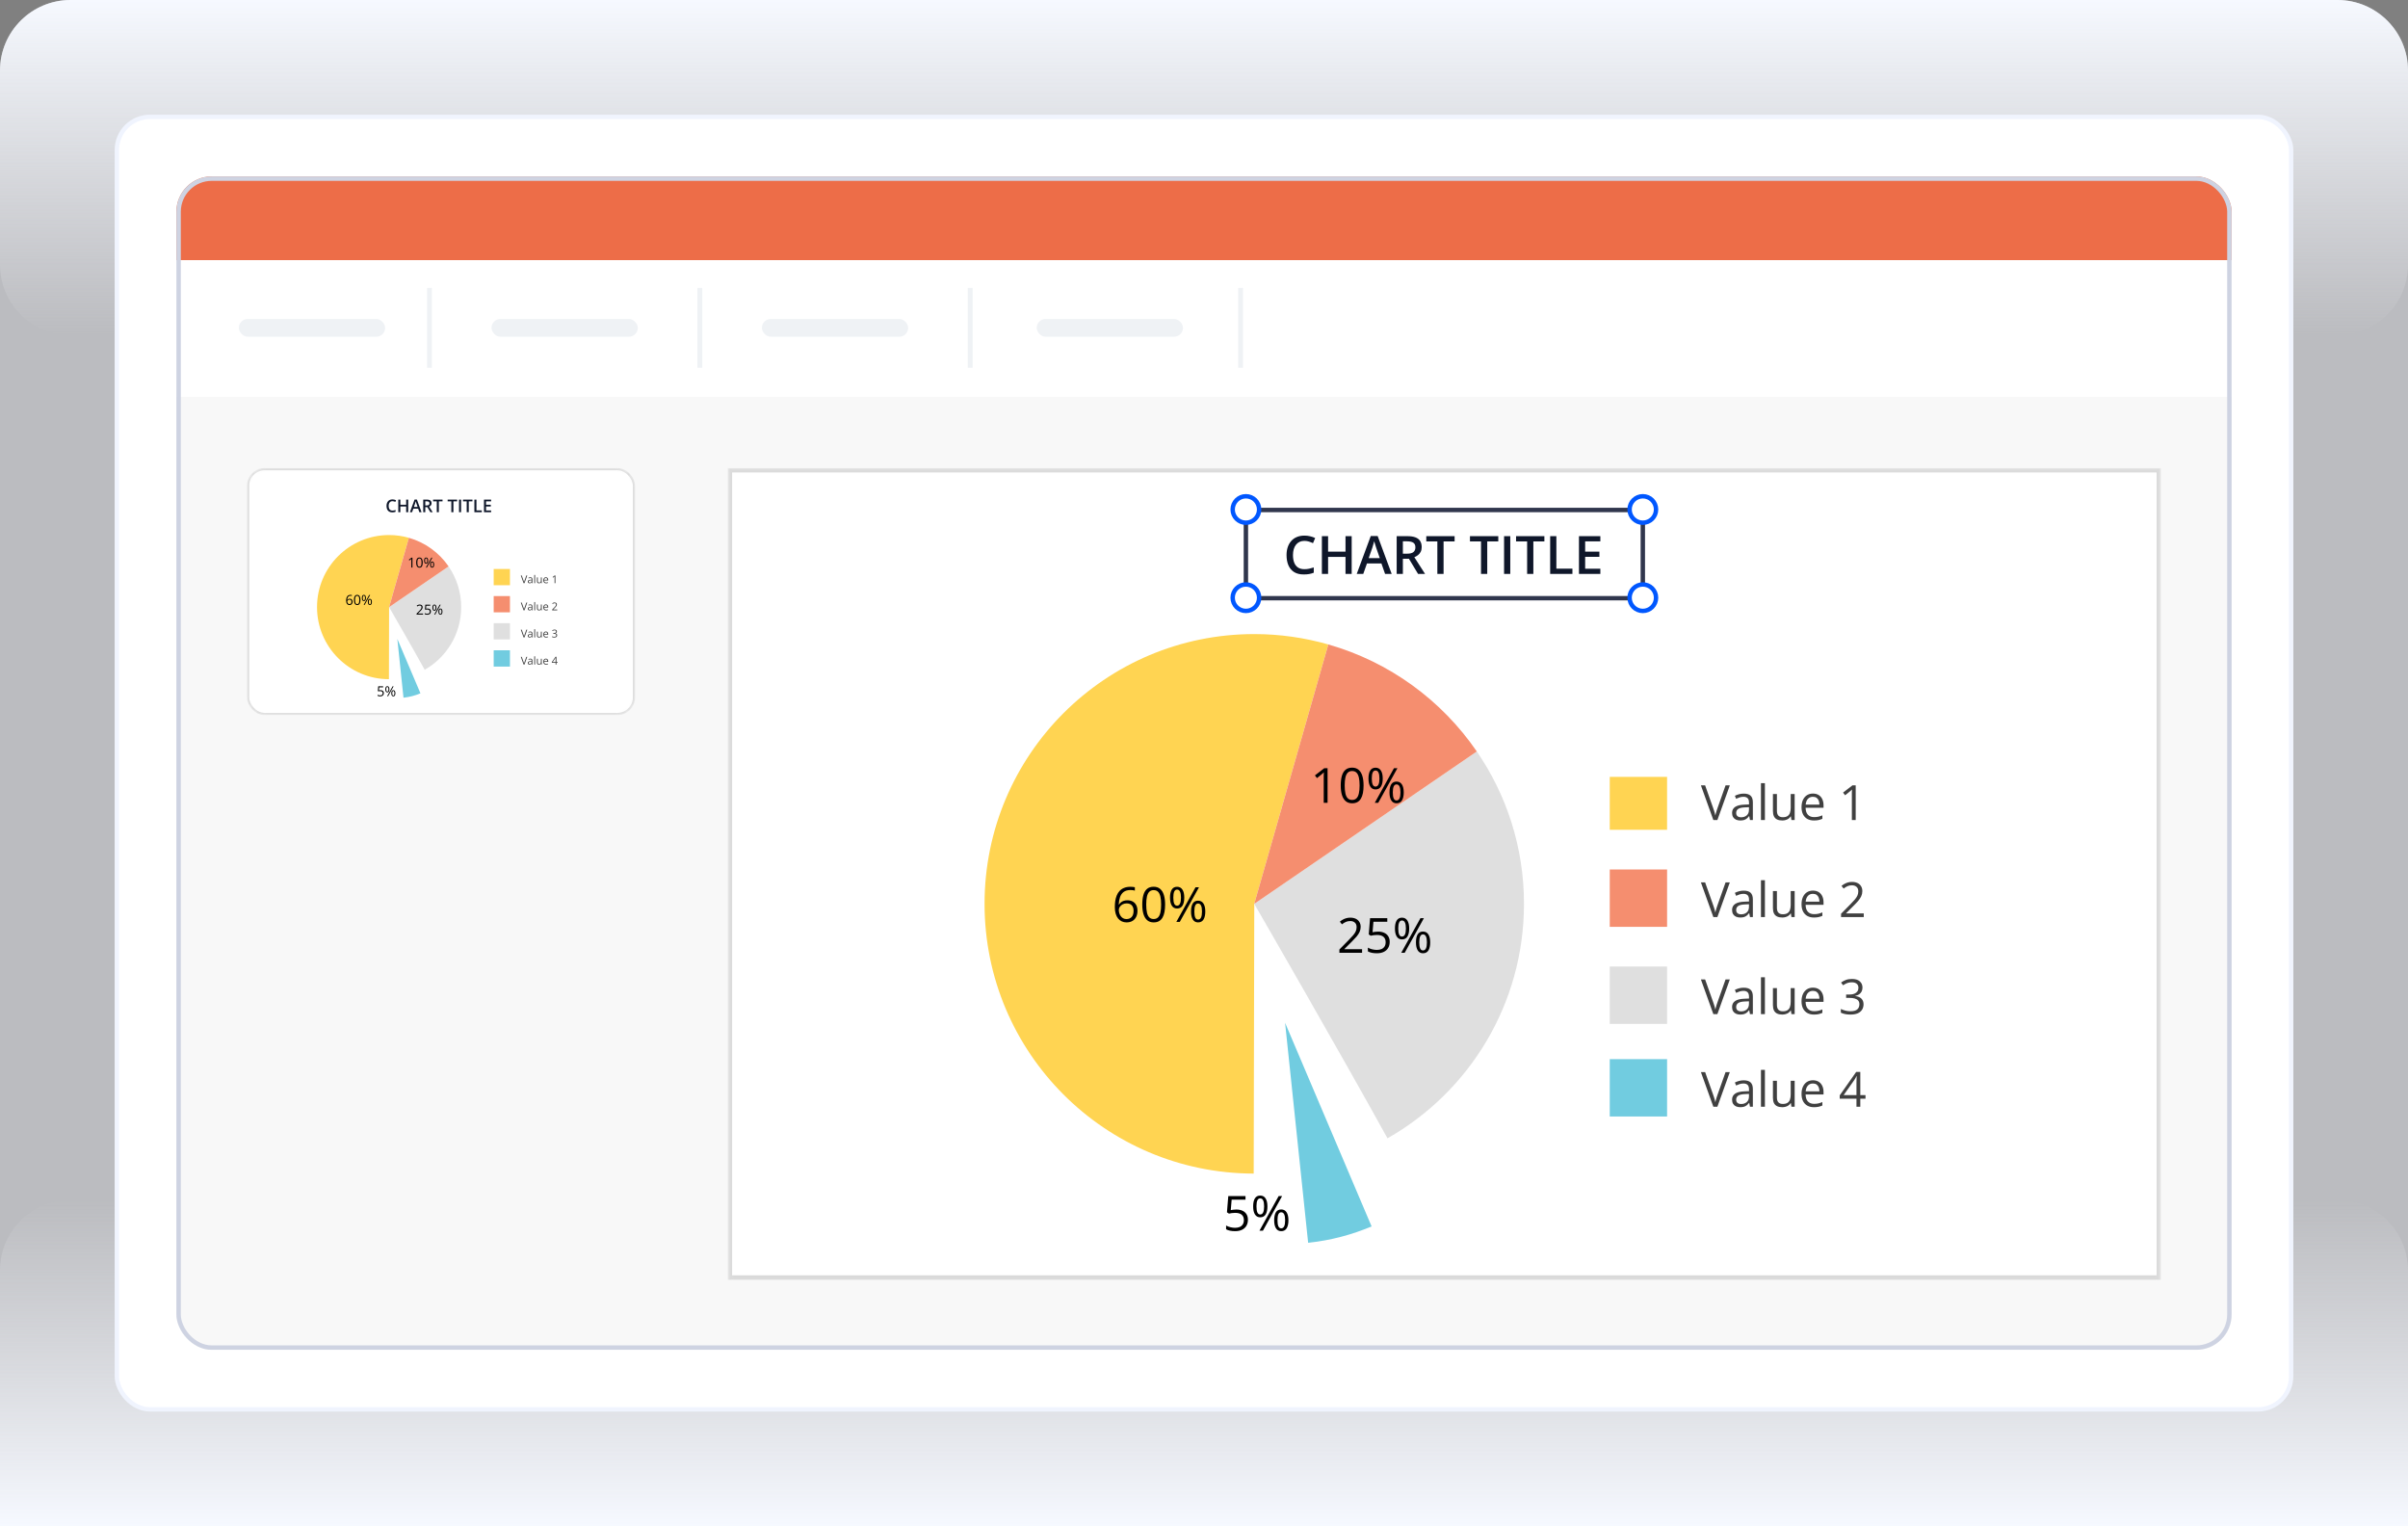
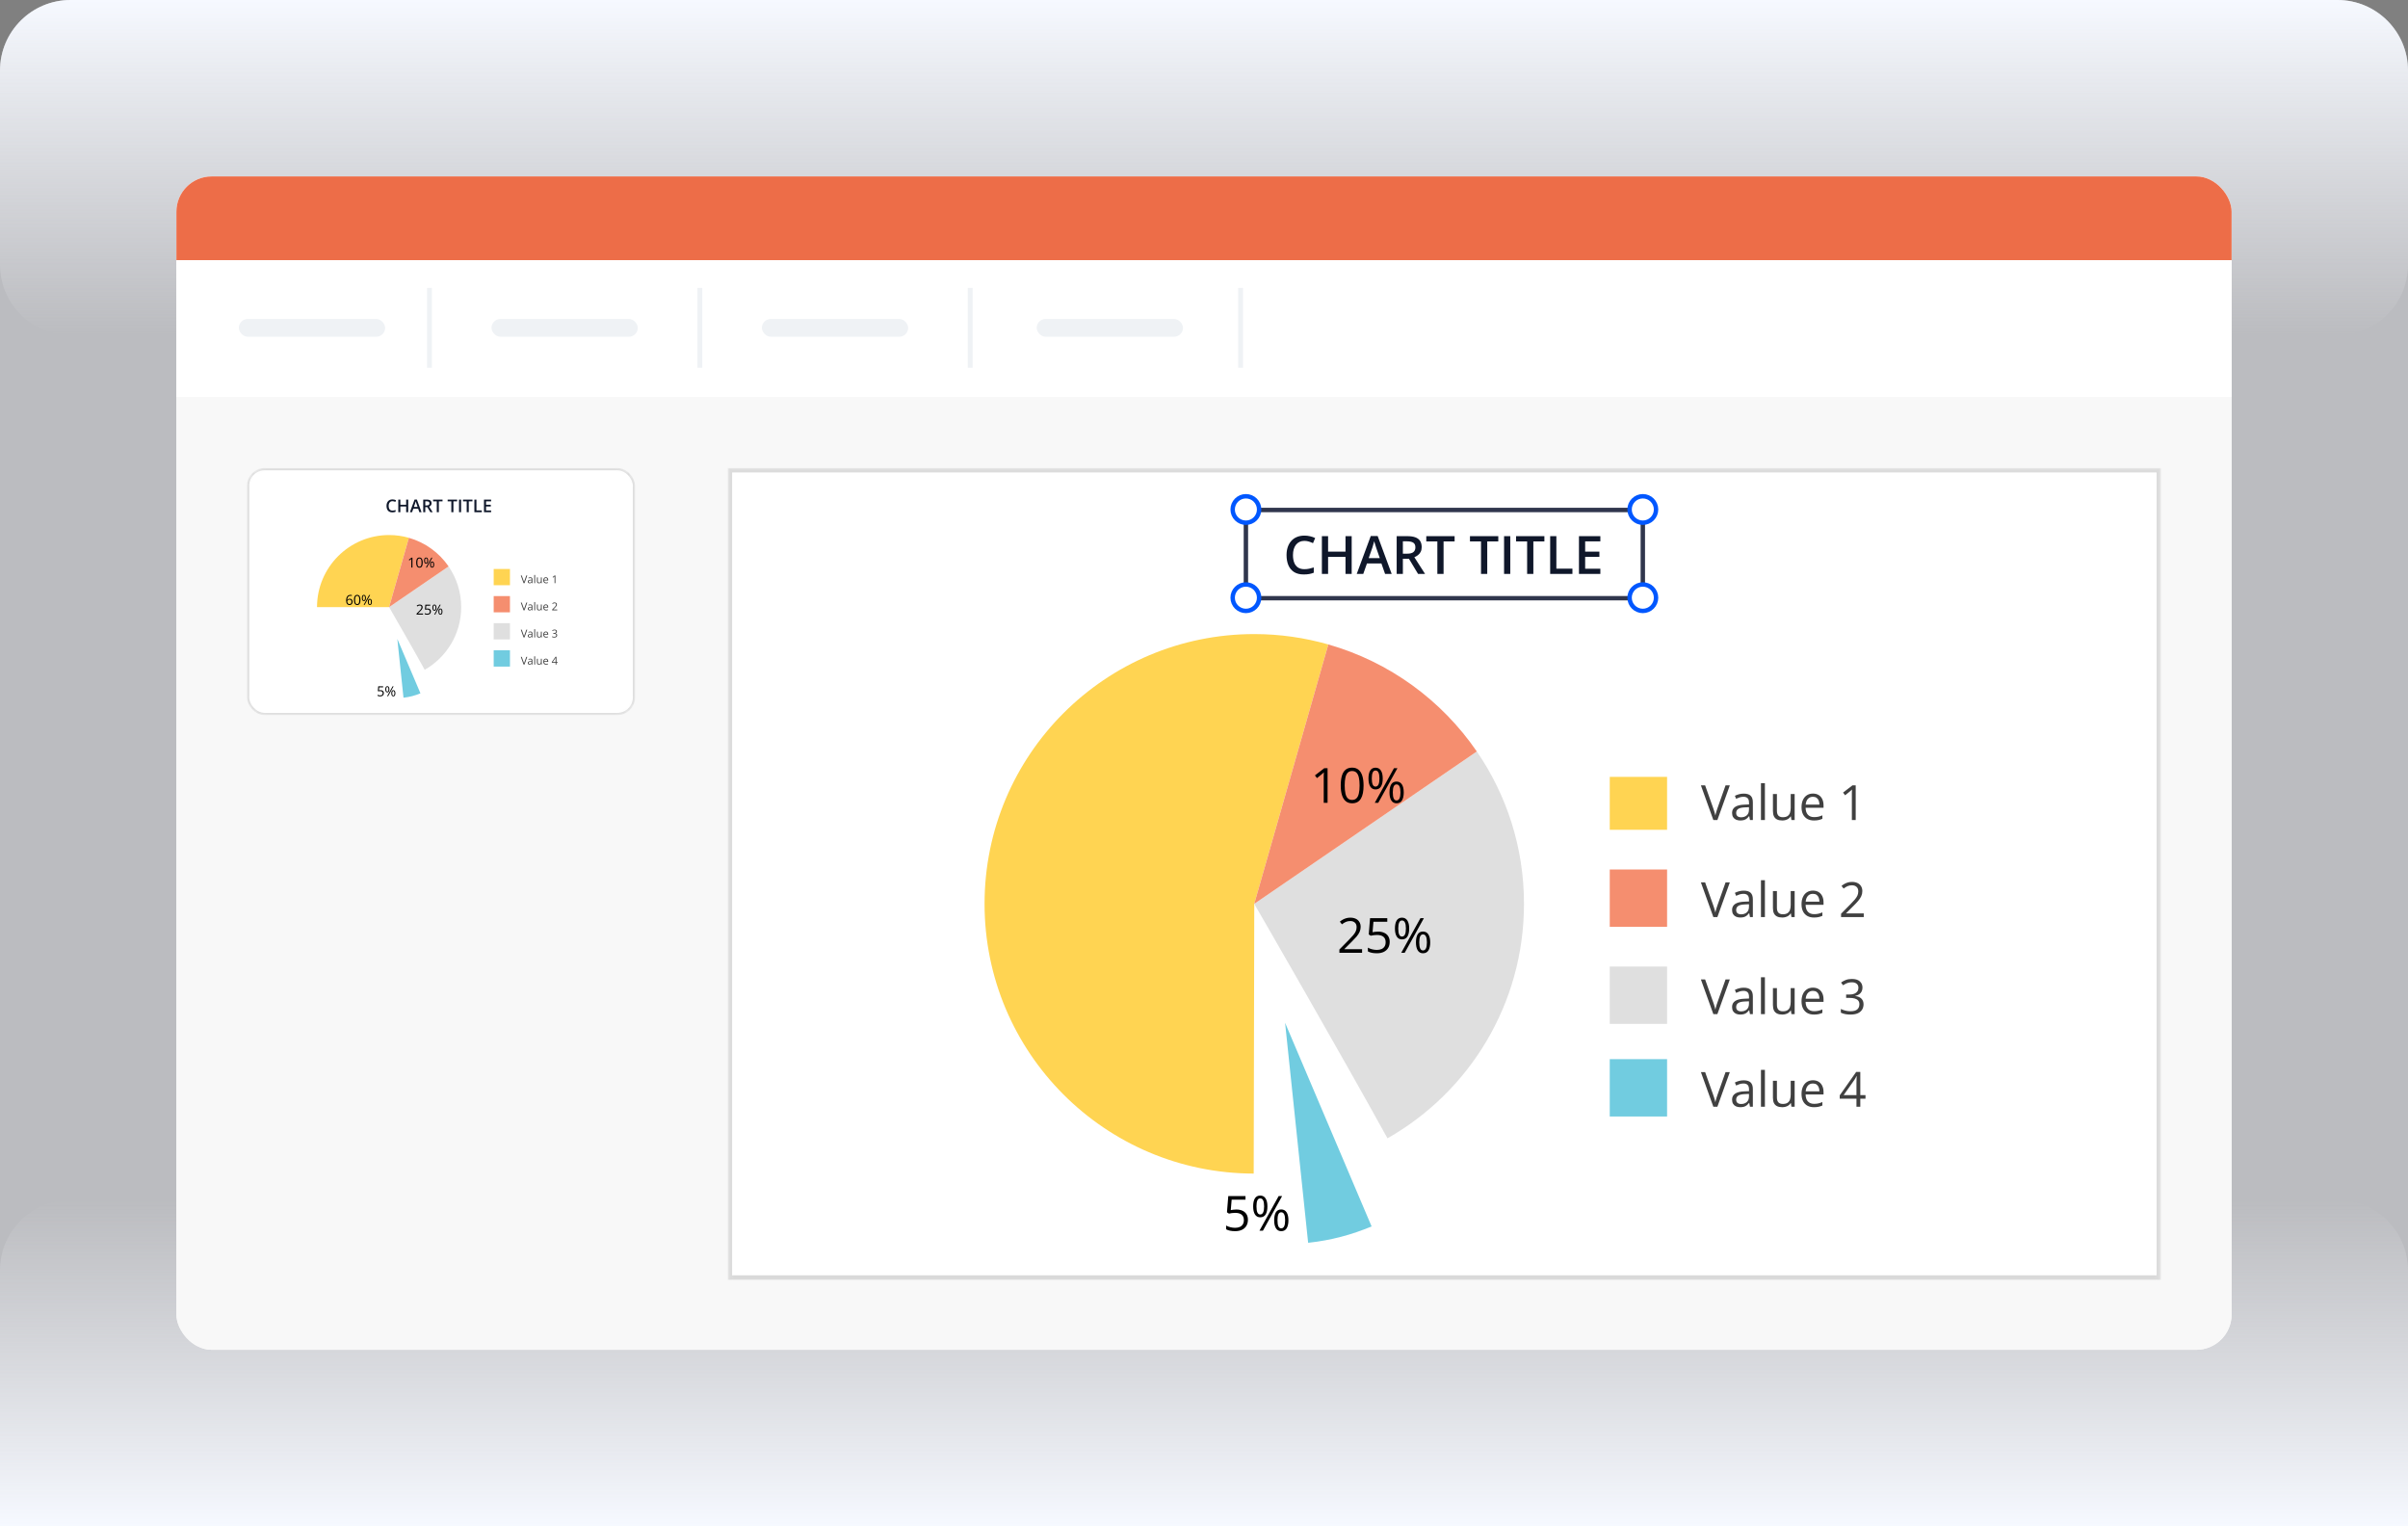
<svg xmlns="http://www.w3.org/2000/svg" width="546" height="346" viewBox="0 0 546 346" fill="none">
  <rect x="0" y="0" width="546" height="346" fill="#808080" stroke="none" />
  <g clip-path="url(#clip0_25310_8274)">
    <path opacity="0.5" d="M0 16C0 7.163 7.163 0 16 0H530C538.837 0 546 7.163 546 16V346H0V16Z" fill="#F6F9FF" />
    <path d="M0 346H546V288C546 279.163 538.837 272 530 272H16C7.163 272 0 279.163 0 288V346Z" fill="url(#paint0_linear_25310_8274)" />
    <path d="M0 16C0 7.163 7.163 0 16 0H530C538.837 0 546 7.163 546 16V60C546 68.837 538.837 76 530 76H16C7.163 76 0 68.837 0 60V16Z" fill="url(#paint1_linear_25310_8274)" />
-     <rect x="26.5" y="26.5" width="493" height="293" rx="7.5" fill="white" stroke="#F0F4FE" />
    <g clip-path="url(#clip1_25310_8274)">
      <path d="M40 48C40 43.582 43.582 40 48 40H498C502.418 40 506 43.582 506 48V298C506 302.418 502.418 306 498 306H48C43.582 306 40 302.418 40 298V48Z" fill="#F8F8F8" />
      <path d="M40 48C40 43.582 43.582 40 48 40H498C502.418 40 506 43.582 506 48V298C506 302.418 502.418 306 498 306H48C43.582 306 40 302.418 40 298V48Z" fill="#F8F8F8" />
      <mask id="mask0_25310_8274" style="mask-type:alpha" maskUnits="userSpaceOnUse" x="55" y="106" width="89" height="57">
        <path d="M59.998 106.696H139.998C141.885 106.696 143.415 108.225 143.415 110.112V158.112C143.415 159.999 141.885 161.529 139.998 161.529H59.998C58.111 161.529 56.581 159.999 56.581 158.112V110.112C56.581 108.225 58.111 106.696 59.998 106.696Z" fill="white" stroke="#B7472A" stroke-width="1.167" />
      </mask>
      <g mask="url(#mask0_25310_8274)">
        <rect x="56.25" y="106.362" width="87.5" height="55.5" rx="3.75" fill="white" stroke="#D9D9D9" stroke-width="0.5" />
        <path d="M88.992 113.614C88.856 113.614 88.733 113.639 88.625 113.688C88.518 113.738 88.428 113.81 88.353 113.903C88.279 113.996 88.223 114.108 88.184 114.241C88.144 114.373 88.125 114.521 88.125 114.687C88.125 114.908 88.156 115.099 88.219 115.259C88.281 115.418 88.376 115.54 88.504 115.626C88.632 115.711 88.793 115.753 88.988 115.753C89.109 115.753 89.227 115.741 89.342 115.718C89.456 115.694 89.575 115.662 89.697 115.622V116.021C89.581 116.066 89.464 116.099 89.346 116.12C89.227 116.141 89.091 116.151 88.936 116.151C88.644 116.151 88.402 116.091 88.209 115.97C88.018 115.849 87.874 115.678 87.779 115.458C87.686 115.238 87.639 114.98 87.639 114.685C87.639 114.468 87.669 114.271 87.728 114.091C87.788 113.911 87.876 113.756 87.99 113.626C88.105 113.494 88.246 113.394 88.414 113.323C88.583 113.252 88.777 113.216 88.994 113.216C89.137 113.216 89.278 113.232 89.416 113.265C89.555 113.296 89.684 113.341 89.803 113.399L89.639 113.786C89.54 113.739 89.436 113.699 89.328 113.665C89.22 113.631 89.108 113.614 88.992 113.614ZM92.562 116.112H92.096V114.823H90.779V116.112H90.311V113.257H90.779V114.425H92.096V113.257H92.562V116.112ZM95.088 116.112L94.809 115.319H93.717L93.438 116.112H92.943L94.006 113.245H94.525L95.586 116.112H95.088ZM94.688 114.917L94.416 114.136C94.406 114.102 94.391 114.054 94.371 113.993C94.352 113.931 94.332 113.868 94.312 113.804C94.293 113.739 94.277 113.684 94.264 113.64C94.251 113.693 94.234 113.753 94.215 113.819C94.197 113.884 94.178 113.946 94.16 114.003C94.143 114.06 94.13 114.104 94.121 114.136L93.848 114.917H94.688ZM96.766 113.257C97.012 113.257 97.215 113.287 97.375 113.347C97.537 113.407 97.656 113.498 97.734 113.62C97.814 113.743 97.853 113.898 97.853 114.087C97.853 114.228 97.828 114.347 97.775 114.446C97.723 114.545 97.655 114.627 97.57 114.692C97.486 114.757 97.395 114.81 97.299 114.849L98.109 116.112H97.58L96.891 114.968H96.432V116.112H95.963V113.257H96.766ZM96.734 113.647H96.432V114.581H96.756C96.973 114.581 97.131 114.541 97.228 114.46C97.328 114.379 97.377 114.26 97.377 114.103C97.377 113.937 97.324 113.82 97.219 113.751C97.115 113.682 96.953 113.647 96.734 113.647ZM99.508 116.112H99.037V113.655H98.201V113.257H100.342V113.655H99.508V116.112ZM102.809 116.112H102.338V113.655H101.502V113.257H103.643V113.655H102.809V116.112ZM104.08 116.112V113.257H104.549V116.112H104.08ZM106.293 116.112H105.822V113.655H104.986V113.257H107.127V113.655H106.293V116.112ZM107.564 116.112V113.257H108.033V115.714H109.246V116.112H107.564ZM111.357 116.112H109.74V113.257H111.357V113.651H110.209V114.427H111.285V114.819H110.209V115.716H111.357V116.112Z" fill="#0F172A" />
        <path d="M115.63 128.981H111.941V132.67H115.63V128.981Z" fill="#FFD452" />
        <path d="M115.63 135.129H111.941V138.818H115.63V135.129Z" fill="#F58E6F" />
        <path d="M115.63 141.277H111.941V144.966H115.63V141.277Z" fill="#DFDFDF" />
        <path d="M115.63 147.425H111.941V151.114H115.63V147.425Z" fill="#71CCE0" />
        <path d="M119.556 130.455L118.926 132.211H118.72L118.09 130.455H118.304L118.714 131.612C118.731 131.658 118.746 131.703 118.759 131.745C118.772 131.787 118.784 131.828 118.795 131.868C118.805 131.907 118.814 131.945 118.822 131.982C118.83 131.945 118.84 131.907 118.85 131.868C118.86 131.827 118.872 131.786 118.886 131.744C118.9 131.701 118.915 131.655 118.932 131.608L119.34 130.455H119.556ZM120.26 130.873C120.417 130.873 120.533 130.909 120.609 130.979C120.685 131.049 120.723 131.162 120.723 131.316V132.211H120.578L120.539 132.016H120.53C120.493 132.064 120.455 132.105 120.415 132.138C120.374 132.17 120.328 132.194 120.275 132.211C120.223 132.227 120.159 132.235 120.083 132.235C120.003 132.235 119.932 132.221 119.869 132.193C119.808 132.165 119.759 132.122 119.723 132.066C119.688 132.009 119.67 131.937 119.67 131.85C119.67 131.718 119.722 131.617 119.826 131.547C119.93 131.476 120.089 131.438 120.302 131.432L120.529 131.422V131.342C120.529 131.228 120.504 131.148 120.455 131.103C120.407 131.057 120.338 131.034 120.249 131.034C120.18 131.034 120.114 131.044 120.052 131.064C119.989 131.084 119.93 131.108 119.874 131.135L119.813 130.984C119.872 130.953 119.94 130.927 120.017 130.906C120.094 130.884 120.175 130.873 120.26 130.873ZM120.526 131.563L120.326 131.571C120.162 131.577 120.046 131.604 119.979 131.651C119.911 131.699 119.878 131.765 119.878 131.852C119.878 131.927 119.901 131.983 119.946 132.019C119.992 132.055 120.052 132.073 120.128 132.073C120.244 132.073 120.34 132.04 120.415 131.976C120.489 131.911 120.526 131.813 120.526 131.684V131.563ZM121.334 132.211H121.134V130.343H121.334V132.211ZM122.842 130.895V132.211H122.679L122.65 132.026H122.64C122.612 132.072 122.577 132.11 122.534 132.141C122.491 132.173 122.442 132.196 122.387 132.211C122.334 132.227 122.276 132.235 122.216 132.235C122.112 132.235 122.024 132.218 121.954 132.185C121.883 132.151 121.83 132.099 121.794 132.028C121.759 131.958 121.741 131.868 121.741 131.757V130.895H121.943V131.743C121.943 131.852 121.968 131.934 122.018 131.989C122.067 132.042 122.143 132.069 122.244 132.069C122.342 132.069 122.42 132.051 122.477 132.014C122.536 131.977 122.578 131.923 122.603 131.852C122.629 131.78 122.642 131.692 122.642 131.588V130.895H122.842ZM123.771 130.871C123.883 130.871 123.979 130.896 124.059 130.945C124.139 130.995 124.2 131.065 124.243 131.154C124.285 131.243 124.306 131.347 124.306 131.466V131.59H123.397C123.4 131.745 123.438 131.862 123.512 131.943C123.587 132.024 123.692 132.064 123.827 132.064C123.91 132.064 123.984 132.057 124.048 132.042C124.112 132.026 124.178 132.004 124.247 131.974V132.15C124.181 132.179 124.115 132.201 124.049 132.215C123.984 132.228 123.908 132.235 123.819 132.235C123.692 132.235 123.582 132.209 123.487 132.158C123.394 132.106 123.321 132.03 123.269 131.93C123.217 131.83 123.191 131.707 123.191 131.563C123.191 131.421 123.214 131.298 123.261 131.195C123.31 131.091 123.377 131.011 123.463 130.955C123.55 130.899 123.653 130.871 123.771 130.871ZM123.768 131.034C123.662 131.034 123.577 131.069 123.514 131.139C123.45 131.208 123.413 131.306 123.401 131.43H124.097C124.096 131.352 124.084 131.283 124.06 131.224C124.037 131.164 124.001 131.117 123.953 131.085C123.905 131.051 123.843 131.034 123.768 131.034ZM125.937 132.211H125.742V130.967C125.742 130.92 125.742 130.879 125.742 130.846C125.743 130.811 125.744 130.78 125.745 130.752C125.746 130.723 125.748 130.694 125.751 130.664C125.726 130.69 125.703 130.712 125.681 130.73C125.659 130.748 125.633 130.77 125.601 130.796L125.4 130.957L125.296 130.822L125.771 130.455H125.937V132.211Z" fill="#404040" />
        <path d="M119.556 136.604L118.926 138.359H118.72L118.09 136.604H118.304L118.714 137.76C118.731 137.807 118.746 137.851 118.759 137.893C118.772 137.936 118.784 137.977 118.795 138.016C118.805 138.055 118.814 138.093 118.822 138.13C118.83 138.093 118.84 138.055 118.85 138.016C118.86 137.976 118.872 137.935 118.886 137.892C118.9 137.849 118.915 137.804 118.932 137.757L119.34 136.604H119.556ZM120.26 137.022C120.417 137.022 120.533 137.057 120.609 137.127C120.685 137.198 120.723 137.31 120.723 137.465V138.359H120.578L120.539 138.165H120.53C120.493 138.213 120.455 138.253 120.415 138.286C120.374 138.318 120.328 138.343 120.275 138.359C120.223 138.375 120.159 138.383 120.083 138.383C120.003 138.383 119.932 138.369 119.869 138.341C119.808 138.313 119.759 138.271 119.723 138.214C119.688 138.157 119.67 138.085 119.67 137.998C119.67 137.867 119.722 137.766 119.826 137.695C119.93 137.625 120.089 137.586 120.302 137.58L120.529 137.57V137.49C120.529 137.376 120.504 137.297 120.455 137.251C120.407 137.205 120.338 137.183 120.249 137.183C120.18 137.183 120.114 137.193 120.052 137.213C119.989 137.233 119.93 137.256 119.874 137.283L119.813 137.132C119.872 137.102 119.94 137.076 120.017 137.054C120.094 137.033 120.175 137.022 120.26 137.022ZM120.526 137.711L120.326 137.719C120.162 137.726 120.046 137.753 119.979 137.8C119.911 137.847 119.878 137.914 119.878 138C119.878 138.076 119.901 138.131 119.946 138.167C119.992 138.203 120.052 138.221 120.128 138.221C120.244 138.221 120.34 138.189 120.415 138.124C120.489 138.059 120.526 137.962 120.526 137.832V137.711ZM121.334 138.359H121.134V136.491H121.334V138.359ZM122.842 137.043V138.359H122.679L122.65 138.174H122.64C122.612 138.22 122.577 138.259 122.534 138.29C122.491 138.321 122.442 138.344 122.387 138.359C122.334 138.375 122.276 138.383 122.216 138.383C122.112 138.383 122.024 138.367 121.954 138.333C121.883 138.299 121.83 138.247 121.794 138.177C121.759 138.106 121.741 138.016 121.741 137.905V137.043H121.943V137.891C121.943 138.001 121.968 138.083 122.018 138.137C122.067 138.191 122.143 138.218 122.244 138.218C122.342 138.218 122.42 138.199 122.477 138.162C122.536 138.126 122.578 138.072 122.603 138C122.629 137.928 122.642 137.84 122.642 137.736V137.043H122.842ZM123.771 137.019C123.883 137.019 123.979 137.044 124.059 137.094C124.139 137.143 124.2 137.213 124.243 137.303C124.285 137.392 124.306 137.496 124.306 137.615V137.739H123.397C123.4 137.893 123.438 138.011 123.512 138.092C123.587 138.172 123.692 138.213 123.827 138.213C123.91 138.213 123.984 138.205 124.048 138.19C124.112 138.175 124.178 138.152 124.247 138.123V138.298C124.181 138.328 124.115 138.349 124.049 138.363C123.984 138.377 123.908 138.383 123.819 138.383C123.692 138.383 123.582 138.358 123.487 138.307C123.394 138.255 123.321 138.178 123.269 138.078C123.217 137.978 123.191 137.856 123.191 137.711C123.191 137.569 123.214 137.447 123.261 137.344C123.31 137.239 123.377 137.159 123.463 137.103C123.55 137.047 123.653 137.019 123.771 137.019ZM123.768 137.183C123.662 137.183 123.577 137.217 123.514 137.287C123.45 137.357 123.413 137.454 123.401 137.579H124.097C124.096 137.5 124.084 137.432 124.06 137.372C124.037 137.312 124.001 137.266 123.953 137.233C123.905 137.199 123.843 137.183 123.768 137.183ZM126.345 138.359H125.195V138.192L125.664 137.716C125.751 137.628 125.825 137.549 125.884 137.48C125.944 137.412 125.99 137.344 126.021 137.277C126.052 137.21 126.068 137.137 126.068 137.057C126.068 136.957 126.038 136.882 125.979 136.83C125.92 136.777 125.843 136.75 125.747 136.75C125.663 136.75 125.589 136.765 125.524 136.794C125.459 136.822 125.392 136.863 125.324 136.916L125.218 136.782C125.264 136.742 125.314 136.708 125.369 136.677C125.424 136.647 125.483 136.623 125.545 136.605C125.609 136.587 125.676 136.579 125.747 136.579C125.855 136.579 125.948 136.597 126.027 136.635C126.105 136.673 126.166 136.726 126.208 136.796C126.251 136.866 126.273 136.948 126.273 137.045C126.273 137.137 126.255 137.224 126.218 137.304C126.181 137.383 126.129 137.462 126.063 137.54C125.996 137.618 125.919 137.701 125.83 137.788L125.448 138.168V138.177H126.345V138.359Z" fill="#404040" />
        <path d="M119.556 142.751L118.926 144.507H118.72L118.09 142.751H118.304L118.714 143.908C118.731 143.954 118.746 143.999 118.759 144.041C118.772 144.083 118.784 144.124 118.795 144.163C118.805 144.203 118.814 144.241 118.822 144.277C118.83 144.241 118.84 144.203 118.85 144.163C118.86 144.123 118.872 144.082 118.886 144.04C118.9 143.997 118.915 143.951 118.932 143.904L119.34 142.751H119.556ZM120.26 143.169C120.417 143.169 120.533 143.204 120.609 143.275C120.685 143.345 120.723 143.458 120.723 143.612V144.507H120.578L120.539 144.312H120.53C120.493 144.36 120.455 144.401 120.415 144.434C120.374 144.466 120.328 144.49 120.275 144.507C120.223 144.523 120.159 144.531 120.083 144.531C120.003 144.531 119.932 144.517 119.869 144.489C119.808 144.461 119.759 144.418 119.723 144.362C119.688 144.305 119.67 144.233 119.67 144.145C119.67 144.014 119.722 143.913 119.826 143.843C119.93 143.772 120.089 143.734 120.302 143.728L120.529 143.718V143.637C120.529 143.524 120.504 143.444 120.455 143.399C120.407 143.353 120.338 143.33 120.249 143.33C120.18 143.33 120.114 143.34 120.052 143.36C119.989 143.38 119.93 143.404 119.874 143.431L119.813 143.28C119.872 143.249 119.94 143.223 120.017 143.202C120.094 143.18 120.175 143.169 120.26 143.169ZM120.526 143.858L120.326 143.867C120.162 143.873 120.046 143.9 119.979 143.947C119.911 143.995 119.878 144.061 119.878 144.148C119.878 144.223 119.901 144.279 119.946 144.315C119.992 144.351 120.052 144.369 120.128 144.369C120.244 144.369 120.34 144.336 120.415 144.271C120.489 144.207 120.526 144.109 120.526 143.98V143.858ZM121.334 144.507H121.134V142.638H121.334V144.507ZM122.842 143.191V144.507H122.679L122.65 144.322H122.64C122.612 144.368 122.577 144.406 122.534 144.437C122.491 144.468 122.442 144.492 122.387 144.507C122.334 144.523 122.276 144.531 122.216 144.531C122.112 144.531 122.024 144.514 121.954 144.48C121.883 144.447 121.83 144.395 121.794 144.324C121.759 144.254 121.741 144.163 121.741 144.053V143.191H121.943V144.039C121.943 144.148 121.968 144.23 122.018 144.285C122.067 144.338 122.143 144.365 122.244 144.365C122.342 144.365 122.42 144.347 122.477 144.31C122.536 144.273 122.578 144.219 122.603 144.148C122.629 144.076 122.642 143.988 122.642 143.884V143.191H122.842ZM123.771 143.167C123.883 143.167 123.979 143.192 124.059 143.241C124.139 143.291 124.2 143.361 124.243 143.45C124.285 143.539 124.306 143.643 124.306 143.762V143.886H123.397C123.4 144.041 123.438 144.158 123.512 144.239C123.587 144.32 123.692 144.36 123.827 144.36C123.91 144.36 123.984 144.353 124.048 144.338C124.112 144.322 124.178 144.3 124.247 144.27V144.446C124.181 144.475 124.115 144.497 124.049 144.51C123.984 144.524 123.908 144.531 123.819 144.531C123.692 144.531 123.582 144.505 123.487 144.454C123.394 144.402 123.321 144.326 123.269 144.226C123.217 144.126 123.191 144.003 123.191 143.858C123.191 143.717 123.214 143.594 123.261 143.491C123.31 143.387 123.377 143.307 123.463 143.251C123.55 143.195 123.653 143.167 123.771 143.167ZM123.768 143.33C123.662 143.33 123.577 143.365 123.514 143.435C123.45 143.504 123.413 143.601 123.401 143.726H124.097C124.096 143.648 124.084 143.579 124.06 143.52C124.037 143.46 124.001 143.413 123.953 143.381C123.905 143.347 123.843 143.33 123.768 143.33ZM126.28 143.161C126.28 143.239 126.265 143.307 126.235 143.365C126.204 143.423 126.162 143.47 126.107 143.507C126.053 143.543 125.989 143.568 125.915 143.582V143.592C126.054 143.609 126.159 143.654 126.229 143.726C126.299 143.798 126.334 143.893 126.334 144.01C126.334 144.111 126.31 144.201 126.262 144.28C126.215 144.358 126.142 144.42 126.044 144.465C125.946 144.509 125.821 144.531 125.668 144.531C125.575 144.531 125.489 144.523 125.41 144.508C125.331 144.494 125.256 144.469 125.184 144.435V144.247C125.257 144.283 125.336 144.312 125.422 144.333C125.507 144.353 125.59 144.363 125.67 144.363C125.83 144.363 125.946 144.331 126.017 144.268C126.088 144.204 126.124 144.117 126.124 144.006C126.124 143.93 126.104 143.869 126.064 143.822C126.025 143.775 125.968 143.741 125.894 143.719C125.82 143.697 125.731 143.686 125.627 143.686H125.452V143.515H125.628C125.723 143.515 125.804 143.501 125.871 143.473C125.937 143.445 125.988 143.406 126.022 143.355C126.057 143.304 126.075 143.244 126.075 143.174C126.075 143.085 126.045 143.017 125.986 142.969C125.927 142.92 125.846 142.895 125.745 142.895C125.682 142.895 125.625 142.902 125.574 142.915C125.523 142.927 125.475 142.945 125.43 142.967C125.385 142.99 125.34 143.016 125.296 143.046L125.195 142.909C125.259 142.859 125.337 142.816 125.429 142.78C125.521 142.744 125.625 142.726 125.742 142.726C125.922 142.726 126.056 142.767 126.146 142.849C126.235 142.93 126.28 143.034 126.28 143.161Z" fill="#404040" />
        <path d="M119.556 148.899L118.926 150.654H118.72L118.09 148.899H118.304L118.714 150.055C118.731 150.102 118.746 150.146 118.759 150.188C118.772 150.231 118.784 150.272 118.795 150.311C118.805 150.35 118.814 150.388 118.822 150.425C118.83 150.388 118.84 150.35 118.85 150.311C118.86 150.271 118.872 150.23 118.886 150.187C118.9 150.144 118.915 150.099 118.932 150.052L119.34 148.899H119.556ZM120.26 149.317C120.417 149.317 120.533 149.352 120.609 149.422C120.685 149.493 120.723 149.605 120.723 149.76V150.654H120.578L120.539 150.46H120.53C120.493 150.508 120.455 150.548 120.415 150.581C120.374 150.613 120.328 150.637 120.275 150.654C120.223 150.67 120.159 150.678 120.083 150.678C120.003 150.678 119.932 150.664 119.869 150.636C119.808 150.608 119.759 150.566 119.723 150.509C119.688 150.452 119.67 150.38 119.67 150.293C119.67 150.162 119.722 150.061 119.826 149.99C119.93 149.92 120.089 149.881 120.302 149.875L120.529 149.865V149.785C120.529 149.671 120.504 149.592 120.455 149.546C120.407 149.5 120.338 149.478 120.249 149.478C120.18 149.478 120.114 149.488 120.052 149.508C119.989 149.528 119.93 149.551 119.874 149.578L119.813 149.427C119.872 149.397 119.94 149.371 120.017 149.349C120.094 149.327 120.175 149.317 120.26 149.317ZM120.526 150.006L120.326 150.014C120.162 150.021 120.046 150.048 119.979 150.095C119.911 150.142 119.878 150.209 119.878 150.295C119.878 150.371 119.901 150.426 119.946 150.462C119.992 150.498 120.052 150.516 120.128 150.516C120.244 150.516 120.34 150.484 120.415 150.419C120.489 150.354 120.526 150.257 120.526 150.127V150.006ZM121.334 150.654H121.134V148.786H121.334V150.654ZM122.842 149.338V150.654H122.679L122.65 150.469H122.64C122.612 150.515 122.577 150.553 122.534 150.585C122.491 150.616 122.442 150.639 122.387 150.654C122.334 150.67 122.276 150.678 122.216 150.678C122.112 150.678 122.024 150.662 121.954 150.628C121.883 150.594 121.83 150.542 121.794 150.472C121.759 150.401 121.741 150.311 121.741 150.2V149.338H121.943V150.186C121.943 150.296 121.968 150.378 122.018 150.432C122.067 150.486 122.143 150.513 122.244 150.513C122.342 150.513 122.42 150.494 122.477 150.457C122.536 150.421 122.578 150.367 122.603 150.295C122.629 150.223 122.642 150.135 122.642 150.031V149.338H122.842ZM123.771 149.314C123.883 149.314 123.979 149.339 124.059 149.389C124.139 149.438 124.2 149.508 124.243 149.598C124.285 149.686 124.306 149.791 124.306 149.91V150.034H123.397C123.4 150.188 123.438 150.306 123.512 150.387C123.587 150.467 123.692 150.508 123.827 150.508C123.91 150.508 123.984 150.5 124.048 150.485C124.112 150.47 124.178 150.447 124.247 150.418V150.593C124.181 150.623 124.115 150.644 124.049 150.658C123.984 150.672 123.908 150.678 123.819 150.678C123.692 150.678 123.582 150.653 123.487 150.601C123.394 150.549 123.321 150.473 123.269 150.373C123.217 150.273 123.191 150.151 123.191 150.006C123.191 149.864 123.214 149.742 123.261 149.638C123.31 149.534 123.377 149.454 123.463 149.398C123.55 149.342 123.653 149.314 123.771 149.314ZM123.768 149.478C123.662 149.478 123.577 149.512 123.514 149.582C123.45 149.652 123.413 149.749 123.401 149.874H124.097C124.096 149.795 124.084 149.727 124.06 149.667C124.037 149.607 124.001 149.561 123.953 149.528C123.905 149.494 123.843 149.478 123.768 149.478ZM126.433 150.247H126.17V150.654H125.975V150.247H125.126V150.079L125.962 148.889H126.17V150.067H126.433V150.247ZM125.975 150.067V149.493C125.975 149.449 125.976 149.41 125.976 149.374C125.977 149.338 125.978 149.305 125.98 149.275C125.982 149.243 125.983 149.214 125.984 149.186C125.985 149.158 125.986 149.13 125.987 149.103H125.978C125.962 149.135 125.945 149.169 125.925 149.205C125.906 149.24 125.886 149.272 125.866 149.3L125.324 150.067H125.975Z" fill="#404040" />
-         <path d="M88.225 121.293C79.2 121.293 71.883 128.61 71.883 137.635C71.883 146.649 79.181 153.958 88.191 153.977L88.225 137.635C88.225 137.635 90.949 128.082 92.713 121.922C91.286 121.515 89.782 121.293 88.225 121.293Z" fill="#FFD452" />
+         <path d="M88.225 121.293C79.2 121.293 71.883 128.61 71.883 137.635L88.225 137.635C88.225 137.635 90.949 128.082 92.713 121.922C91.286 121.515 89.782 121.293 88.225 121.293Z" fill="#FFD452" />
        <path d="M101.711 128.406L88.227 137.633C88.227 137.633 88.227 137.638 88.231 137.648C88.45 138.019 93.611 146.96 96.298 151.84C101.24 149.034 104.569 143.726 104.569 137.633C104.569 134.209 103.513 131.032 101.711 128.406Z" fill="#DFDFDF" />
        <path d="M90.092 144.84L91.489 158.168C91.498 158.167 91.508 158.166 91.517 158.165C92.866 158.021 94.146 157.68 95.333 157.176L90.092 144.84Z" fill="#71CCE0" />
        <path d="M92.714 121.922C90.95 128.082 88.227 137.635 88.227 137.635L101.712 128.405C99.586 125.305 96.418 122.978 92.714 121.922Z" fill="#F58E6F" />
        <path d="M78.48 136.173C78.48 136.038 78.489 135.906 78.507 135.777C78.527 135.649 78.559 135.529 78.604 135.419C78.649 135.308 78.71 135.21 78.787 135.126C78.865 135.043 78.962 134.977 79.077 134.93C79.193 134.882 79.333 134.858 79.495 134.858C79.541 134.858 79.591 134.861 79.644 134.866C79.697 134.87 79.741 134.877 79.775 134.887V135.106C79.738 135.093 79.694 135.084 79.645 135.077C79.597 135.071 79.549 135.068 79.5 135.068C79.31 135.068 79.16 135.11 79.051 135.192C78.943 135.275 78.865 135.387 78.817 135.529C78.769 135.67 78.741 135.829 78.734 136.006H78.751C78.782 135.955 78.823 135.909 78.872 135.868C78.921 135.826 78.98 135.793 79.049 135.768C79.12 135.744 79.202 135.731 79.294 135.731C79.425 135.731 79.539 135.758 79.636 135.811C79.734 135.864 79.81 135.941 79.863 136.042C79.917 136.143 79.944 136.266 79.944 136.41C79.944 136.564 79.915 136.697 79.858 136.81C79.801 136.922 79.719 137.009 79.613 137.07C79.508 137.13 79.382 137.161 79.236 137.161C79.127 137.161 79.026 137.14 78.935 137.098C78.843 137.056 78.763 136.994 78.694 136.911C78.627 136.828 78.574 136.726 78.536 136.603C78.499 136.479 78.48 136.336 78.48 136.173ZM79.233 136.946C79.372 136.946 79.484 136.902 79.567 136.813C79.651 136.724 79.693 136.59 79.693 136.41C79.693 136.263 79.656 136.147 79.581 136.061C79.506 135.975 79.394 135.932 79.244 135.932C79.142 135.932 79.053 135.954 78.978 135.996C78.902 136.038 78.843 136.091 78.801 136.156C78.76 136.22 78.739 136.285 78.739 136.352C78.739 136.419 78.748 136.488 78.768 136.557C78.788 136.626 78.819 136.691 78.859 136.75C78.9 136.809 78.952 136.857 79.014 136.892C79.076 136.928 79.15 136.946 79.233 136.946ZM81.731 136.007C81.731 136.189 81.718 136.351 81.69 136.494C81.663 136.637 81.619 136.758 81.56 136.857C81.501 136.956 81.424 137.032 81.33 137.084C81.236 137.135 81.123 137.161 80.992 137.161C80.825 137.161 80.687 137.115 80.578 137.024C80.47 136.933 80.389 136.802 80.335 136.631C80.281 136.458 80.255 136.25 80.255 136.007C80.255 135.768 80.279 135.563 80.327 135.391C80.376 135.219 80.455 135.087 80.563 134.995C80.671 134.902 80.814 134.855 80.992 134.855C81.16 134.855 81.299 134.901 81.408 134.993C81.518 135.084 81.599 135.216 81.652 135.388C81.705 135.56 81.731 135.766 81.731 136.007ZM80.511 136.007C80.511 136.215 80.527 136.389 80.558 136.528C80.59 136.667 80.641 136.771 80.711 136.84C80.783 136.909 80.876 136.943 80.992 136.943C81.107 136.943 81.2 136.909 81.27 136.84C81.342 136.772 81.394 136.668 81.425 136.529C81.458 136.391 81.474 136.216 81.474 136.007C81.474 135.802 81.458 135.63 81.427 135.492C81.395 135.354 81.344 135.249 81.273 135.18C81.203 135.11 81.109 135.074 80.992 135.074C80.874 135.074 80.78 135.11 80.71 135.18C80.639 135.249 80.588 135.354 80.557 135.492C80.526 135.63 80.511 135.802 80.511 136.007ZM82.504 134.858C82.657 134.858 82.773 134.92 82.851 135.042C82.931 135.164 82.971 135.336 82.971 135.558C82.971 135.781 82.932 135.955 82.856 136.079C82.779 136.203 82.662 136.264 82.504 136.264C82.356 136.264 82.244 136.203 82.165 136.079C82.087 135.955 82.049 135.781 82.049 135.558C82.049 135.336 82.086 135.164 82.16 135.042C82.235 134.92 82.349 134.858 82.504 134.858ZM82.504 135.041C82.421 135.041 82.36 135.084 82.321 135.171C82.282 135.257 82.263 135.386 82.263 135.558C82.263 135.731 82.282 135.861 82.321 135.949C82.36 136.037 82.421 136.081 82.504 136.081C82.589 136.081 82.653 136.037 82.695 135.949C82.737 135.861 82.758 135.731 82.758 135.558C82.758 135.387 82.737 135.258 82.695 135.171C82.654 135.084 82.59 135.041 82.504 135.041ZM83.922 134.891L82.68 137.13H82.456L83.698 134.891H83.922ZM83.862 135.756C84.014 135.756 84.13 135.817 84.21 135.94C84.29 136.061 84.329 136.233 84.329 136.456C84.329 136.678 84.291 136.851 84.214 136.975C84.138 137.099 84.02 137.161 83.862 137.161C83.714 137.161 83.601 137.099 83.524 136.975C83.446 136.851 83.407 136.678 83.407 136.456C83.407 136.233 83.444 136.061 83.517 135.94C83.592 135.817 83.707 135.756 83.862 135.756ZM83.862 135.94C83.779 135.94 83.719 135.983 83.68 136.068C83.641 136.154 83.622 136.283 83.622 136.456C83.622 136.628 83.641 136.759 83.68 136.847C83.719 136.933 83.779 136.977 83.862 136.977C83.948 136.977 84.012 136.934 84.054 136.848C84.096 136.761 84.116 136.631 84.116 136.456C84.116 136.284 84.096 136.156 84.054 136.07C84.013 135.983 83.949 135.94 83.862 135.94Z" fill="black" />
        <path d="M93.519 128.66H93.27V127.073C93.27 127.013 93.27 126.961 93.27 126.919C93.271 126.875 93.272 126.835 93.273 126.799C93.275 126.762 93.278 126.725 93.281 126.687C93.249 126.72 93.22 126.748 93.192 126.772C93.165 126.794 93.13 126.822 93.09 126.856L92.834 127.061L92.701 126.888L93.307 126.421H93.519V128.66ZM95.847 127.537C95.847 127.719 95.833 127.882 95.805 128.024C95.778 128.167 95.734 128.288 95.675 128.388C95.616 128.487 95.539 128.562 95.445 128.614C95.352 128.665 95.239 128.691 95.107 128.691C94.941 128.691 94.803 128.645 94.693 128.554C94.585 128.464 94.504 128.332 94.45 128.161C94.397 127.988 94.37 127.78 94.37 127.537C94.37 127.298 94.394 127.093 94.442 126.922C94.491 126.749 94.57 126.617 94.678 126.525C94.786 126.432 94.929 126.386 95.107 126.386C95.275 126.386 95.414 126.432 95.524 126.523C95.633 126.614 95.714 126.746 95.767 126.919C95.82 127.09 95.847 127.296 95.847 127.537ZM94.626 127.537C94.626 127.746 94.642 127.919 94.673 128.058C94.705 128.197 94.756 128.301 94.827 128.371C94.898 128.439 94.992 128.473 95.107 128.473C95.222 128.473 95.315 128.439 95.386 128.371C95.457 128.302 95.509 128.199 95.54 128.06C95.573 127.921 95.589 127.747 95.589 127.537C95.589 127.332 95.574 127.161 95.542 127.023C95.51 126.884 95.459 126.78 95.389 126.71C95.318 126.64 95.224 126.605 95.107 126.605C94.99 126.605 94.895 126.64 94.825 126.71C94.755 126.78 94.704 126.884 94.672 127.023C94.641 127.161 94.626 127.332 94.626 127.537ZM96.619 126.389C96.772 126.389 96.888 126.45 96.966 126.572C97.046 126.694 97.086 126.866 97.086 127.089C97.086 127.311 97.048 127.485 96.971 127.609C96.894 127.733 96.777 127.795 96.619 127.795C96.472 127.795 96.359 127.733 96.28 127.609C96.203 127.485 96.164 127.311 96.164 127.089C96.164 126.866 96.201 126.694 96.276 126.572C96.35 126.45 96.465 126.389 96.619 126.389ZM96.619 126.571C96.536 126.571 96.475 126.614 96.436 126.701C96.398 126.787 96.378 126.916 96.378 127.089C96.378 127.261 96.398 127.391 96.436 127.479C96.475 127.567 96.536 127.611 96.619 127.611C96.704 127.611 96.768 127.567 96.81 127.479C96.852 127.391 96.873 127.261 96.873 127.089C96.873 126.917 96.852 126.788 96.81 126.701C96.769 126.614 96.706 126.571 96.619 126.571ZM98.037 126.421L96.795 128.66H96.571L97.814 126.421H98.037ZM97.977 127.286C98.129 127.286 98.245 127.347 98.325 127.47C98.405 127.592 98.445 127.764 98.445 127.986C98.445 128.208 98.406 128.381 98.33 128.505C98.253 128.629 98.136 128.691 97.977 128.691C97.829 128.691 97.716 128.629 97.639 128.505C97.561 128.381 97.522 128.208 97.522 127.986C97.522 127.764 97.559 127.592 97.633 127.47C97.707 127.347 97.822 127.286 97.977 127.286ZM97.977 127.47C97.895 127.47 97.834 127.513 97.795 127.599C97.756 127.684 97.737 127.814 97.737 127.986C97.737 128.159 97.756 128.289 97.795 128.377C97.834 128.464 97.895 128.507 97.977 128.507C98.063 128.507 98.127 128.464 98.169 128.378C98.211 128.292 98.232 128.161 98.232 127.986C98.232 127.815 98.211 127.686 98.169 127.6C98.128 127.513 98.064 127.47 97.977 127.47Z" fill="black" />
        <path d="M86.281 156.465C86.433 156.465 86.565 156.491 86.677 156.543C86.79 156.594 86.876 156.668 86.938 156.766C87 156.864 87.031 156.983 87.031 157.123C87.031 157.276 86.998 157.409 86.932 157.52C86.865 157.63 86.77 157.716 86.645 157.776C86.521 157.835 86.372 157.865 86.198 157.865C86.082 157.865 85.973 157.854 85.873 157.834C85.773 157.814 85.689 157.783 85.621 157.742V157.5C85.695 157.545 85.785 157.581 85.892 157.607C85.998 157.634 86.101 157.647 86.201 157.647C86.314 157.647 86.413 157.629 86.498 157.594C86.584 157.557 86.65 157.502 86.697 157.428C86.745 157.354 86.769 157.26 86.769 157.148C86.769 156.999 86.723 156.884 86.631 156.803C86.541 156.721 86.397 156.681 86.2 156.681C86.136 156.681 86.067 156.686 85.991 156.696C85.916 156.706 85.853 156.717 85.804 156.73L85.676 156.645L85.761 155.595H86.875V155.827H85.979L85.922 156.503C85.961 156.495 86.011 156.487 86.072 156.478C86.134 156.469 86.203 156.465 86.281 156.465ZM87.825 155.562C87.978 155.562 88.094 155.624 88.172 155.746C88.252 155.868 88.292 156.04 88.292 156.262C88.292 156.485 88.254 156.659 88.177 156.783C88.1 156.907 87.983 156.969 87.825 156.969C87.678 156.969 87.565 156.907 87.486 156.783C87.409 156.659 87.37 156.485 87.37 156.262C87.37 156.04 87.407 155.868 87.482 155.746C87.556 155.624 87.671 155.562 87.825 155.562ZM87.825 155.745C87.742 155.745 87.681 155.788 87.642 155.875C87.604 155.961 87.584 156.09 87.584 156.262C87.584 156.435 87.604 156.565 87.642 156.653C87.681 156.741 87.742 156.785 87.825 156.785C87.91 156.785 87.974 156.741 88.016 156.653C88.058 156.565 88.079 156.435 88.079 156.262C88.079 156.091 88.058 155.962 88.016 155.875C87.975 155.788 87.912 155.745 87.825 155.745ZM89.243 155.595L88.001 157.834H87.777L89.019 155.595H89.243ZM89.183 156.46C89.335 156.46 89.451 156.521 89.531 156.644C89.611 156.765 89.65 156.937 89.65 157.16C89.65 157.382 89.612 157.555 89.536 157.679C89.459 157.803 89.342 157.865 89.183 157.865C89.035 157.865 88.922 157.803 88.845 157.679C88.767 157.555 88.728 157.382 88.728 157.16C88.728 156.937 88.765 156.765 88.839 156.644C88.913 156.521 89.028 156.46 89.183 156.46ZM89.183 156.644C89.101 156.644 89.04 156.687 89.001 156.773C88.962 156.858 88.943 156.987 88.943 157.16C88.943 157.333 88.962 157.463 89.001 157.551C89.04 157.637 89.101 157.681 89.183 157.681C89.269 157.681 89.333 157.638 89.375 157.552C89.417 157.465 89.438 157.335 89.438 157.16C89.438 156.988 89.417 156.86 89.375 156.774C89.334 156.687 89.27 156.644 89.183 156.644Z" fill="black" />
        <path d="M95.922 139.325H94.455V139.112L95.054 138.504C95.165 138.392 95.258 138.292 95.334 138.204C95.41 138.116 95.469 138.03 95.509 137.945C95.548 137.859 95.568 137.765 95.568 137.663C95.568 137.537 95.531 137.44 95.455 137.374C95.38 137.306 95.282 137.273 95.159 137.273C95.052 137.273 94.957 137.291 94.874 137.328C94.792 137.365 94.707 137.417 94.62 137.484L94.484 137.313C94.543 137.262 94.607 137.218 94.677 137.179C94.747 137.14 94.822 137.11 94.902 137.087C94.983 137.065 95.068 137.054 95.159 137.054C95.297 137.054 95.416 137.078 95.516 137.126C95.616 137.174 95.693 137.242 95.748 137.331C95.803 137.42 95.83 137.525 95.83 137.648C95.83 137.766 95.807 137.877 95.76 137.979C95.713 138.08 95.647 138.18 95.562 138.281C95.477 138.38 95.378 138.485 95.265 138.596L94.778 139.082V139.092H95.922V139.325ZM96.958 137.956C97.11 137.956 97.242 137.982 97.354 138.034C97.467 138.085 97.553 138.16 97.615 138.258C97.677 138.356 97.708 138.475 97.708 138.614C97.708 138.768 97.675 138.9 97.609 139.011C97.542 139.121 97.447 139.207 97.322 139.267C97.198 139.326 97.049 139.356 96.875 139.356C96.758 139.356 96.65 139.346 96.55 139.325C96.45 139.305 96.366 139.274 96.297 139.233V138.991C96.372 139.036 96.462 139.072 96.569 139.099C96.675 139.125 96.778 139.138 96.878 139.138C96.991 139.138 97.09 139.12 97.175 139.085C97.261 139.048 97.327 138.993 97.374 138.919C97.422 138.845 97.446 138.751 97.446 138.639C97.446 138.49 97.4 138.375 97.308 138.294C97.218 138.213 97.073 138.172 96.876 138.172C96.813 138.172 96.744 138.177 96.668 138.187C96.593 138.197 96.53 138.209 96.481 138.221L96.353 138.137L96.438 137.086H97.552V137.319H96.656L96.599 137.994C96.638 137.986 96.688 137.978 96.749 137.97C96.811 137.96 96.88 137.956 96.958 137.956ZM98.501 137.054C98.655 137.054 98.771 137.115 98.849 137.237C98.929 137.359 98.969 137.531 98.969 137.754C98.969 137.976 98.93 138.15 98.854 138.274C98.777 138.398 98.66 138.46 98.501 138.46C98.355 138.46 98.242 138.398 98.163 138.274C98.085 138.15 98.047 137.976 98.047 137.754C98.047 137.531 98.084 137.359 98.158 137.237C98.233 137.115 98.347 137.054 98.501 137.054ZM98.501 137.236C98.419 137.236 98.358 137.279 98.319 137.366C98.281 137.452 98.261 137.581 98.261 137.754C98.261 137.926 98.281 138.056 98.319 138.144C98.358 138.232 98.419 138.276 98.501 138.276C98.587 138.276 98.651 138.232 98.693 138.144C98.735 138.056 98.756 137.926 98.756 137.754C98.756 137.582 98.735 137.453 98.693 137.366C98.652 137.279 98.588 137.236 98.501 137.236ZM99.92 137.086L98.678 139.325H98.454L99.696 137.086H99.92ZM99.86 137.951C100.012 137.951 100.128 138.013 100.208 138.135C100.288 138.257 100.327 138.429 100.327 138.651C100.327 138.873 100.289 139.046 100.212 139.17C100.136 139.294 100.018 139.356 99.86 139.356C99.712 139.356 99.599 139.294 99.522 139.17C99.444 139.046 99.405 138.873 99.405 138.651C99.405 138.429 99.442 138.257 99.516 138.135C99.59 138.013 99.705 137.951 99.86 137.951ZM99.86 138.135C99.778 138.135 99.717 138.178 99.678 138.264C99.639 138.349 99.62 138.479 99.62 138.651C99.62 138.824 99.639 138.954 99.678 139.042C99.717 139.129 99.778 139.172 99.86 139.172C99.946 139.172 100.01 139.129 100.052 139.043C100.094 138.957 100.114 138.826 100.114 138.651C100.114 138.48 100.094 138.351 100.052 138.265C100.011 138.178 99.947 138.135 99.86 138.135Z" fill="black" />
      </g>
      <mask id="mask1_25310_8274" style="mask-type:alpha" maskUnits="userSpaceOnUse" x="165" y="106" width="325" height="185">
        <rect x="165.25" y="106.25" width="324.5" height="184.5" fill="white" stroke="#D9D9D9" stroke-width="0.5" />
      </mask>
      <g mask="url(#mask1_25310_8274)">
        <rect x="165.5" y="106.607" width="324" height="183.009" fill="white" stroke="#D9D9D9" />
        <path d="M295.775 122.618C295.365 122.618 294.998 122.692 294.674 122.841C294.354 122.989 294.082 123.204 293.859 123.485C293.637 123.763 293.467 124.101 293.35 124.499C293.232 124.894 293.174 125.339 293.174 125.835C293.174 126.499 293.268 127.071 293.455 127.552C293.643 128.028 293.928 128.396 294.311 128.653C294.693 128.907 295.178 129.034 295.764 129.034C296.127 129.034 296.48 128.999 296.824 128.929C297.168 128.858 297.523 128.763 297.891 128.642V129.837C297.543 129.974 297.191 130.073 296.836 130.136C296.48 130.198 296.07 130.229 295.605 130.229C294.73 130.229 294.004 130.048 293.426 129.685C292.852 129.321 292.422 128.81 292.137 128.149C291.855 127.489 291.715 126.716 291.715 125.829C291.715 125.181 291.805 124.587 291.984 124.048C292.164 123.509 292.426 123.044 292.77 122.653C293.113 122.259 293.537 121.956 294.041 121.745C294.549 121.53 295.129 121.423 295.781 121.423C296.211 121.423 296.633 121.472 297.047 121.569C297.465 121.663 297.852 121.798 298.207 121.974L297.715 123.134C297.418 122.993 297.107 122.872 296.783 122.771C296.459 122.669 296.123 122.618 295.775 122.618ZM306.486 130.112H305.086V126.245H301.137V130.112H299.73V121.546H301.137V125.05H305.086V121.546H306.486V130.112ZM314.062 130.112L313.225 127.733H309.949L309.111 130.112H307.629L310.816 121.511H312.375L315.557 130.112H314.062ZM312.861 126.526L312.047 124.183C312.016 124.081 311.971 123.938 311.912 123.755C311.854 123.567 311.795 123.378 311.736 123.187C311.678 122.991 311.629 122.827 311.59 122.694C311.551 122.854 311.502 123.034 311.443 123.233C311.389 123.429 311.334 123.612 311.279 123.784C311.229 123.956 311.189 124.089 311.162 124.183L310.342 126.526H312.861ZM319.096 121.546C319.834 121.546 320.443 121.636 320.924 121.815C321.408 121.995 321.768 122.269 322.002 122.636C322.24 123.003 322.359 123.47 322.359 124.036C322.359 124.458 322.281 124.817 322.125 125.114C321.969 125.411 321.764 125.657 321.51 125.853C321.256 126.048 320.984 126.204 320.695 126.321L323.127 130.112H321.539L319.471 126.679H318.094V130.112H316.688V121.546H319.096ZM319.002 122.718H318.094V125.519H319.066C319.719 125.519 320.191 125.397 320.484 125.155C320.781 124.913 320.93 124.556 320.93 124.083C320.93 123.587 320.771 123.235 320.455 123.028C320.143 122.821 319.658 122.718 319.002 122.718ZM327.322 130.112H325.91V122.741H323.402V121.546H329.824V122.741H327.322V130.112ZM337.225 130.112H335.812V122.741H333.305V121.546H339.727V122.741H337.225V130.112ZM341.039 130.112V121.546H342.445V130.112H341.039ZM347.678 130.112H346.266V122.741H343.758V121.546H350.18V122.741H347.678V130.112ZM351.492 130.112V121.546H352.898V128.917H356.537V130.112H351.492ZM362.871 130.112H358.02V121.546H362.871V122.729H359.426V125.056H362.654V126.233H359.426V128.923H362.871V130.112Z" fill="#0F172A" />
        <path d="M282.5 115.612H372.5V135.612H282.5V115.612Z" stroke="#30364D" />
        <circle cx="282.5" cy="115.5" r="3" fill="white" stroke="#0057FF" />
        <circle cx="282.5" cy="135.5" r="3" fill="white" stroke="#0057FF" />
        <circle cx="372.5" cy="115.5" r="3" fill="white" stroke="#0057FF" />
        <circle cx="372.5" cy="135.5" r="3" fill="white" stroke="#0057FF" />
        <path d="M378.002 176.112H365.002V188.112H378.002V176.112Z" fill="#FFD452" />
        <path d="M378.002 197.112H365.002V210.112H378.002V197.112Z" fill="#F58E6F" />
        <path d="M378.002 219.112H365.002V232.112H378.002V219.112Z" fill="#DFDFDF" />
        <path d="M378.002 240.112H365.002V253.112H378.002V240.112Z" fill="#71CCE0" />
        <path d="M392.228 178.043L389.408 185.896H388.49L385.67 178.043H386.626L388.463 183.215C388.538 183.423 388.604 183.622 388.662 183.812C388.722 184.001 388.776 184.184 388.823 184.359C388.869 184.535 388.91 184.705 388.946 184.87C388.982 184.705 389.023 184.535 389.07 184.359C389.116 184.18 389.17 183.996 389.231 183.806C389.292 183.613 389.36 183.41 389.435 183.199L391.261 178.043H392.228ZM395.375 179.912C396.077 179.912 396.598 180.07 396.938 180.385C397.279 180.7 397.449 181.203 397.449 181.894V185.896H396.799L396.627 185.025H396.584C396.419 185.24 396.247 185.421 396.068 185.568C395.889 185.711 395.682 185.82 395.445 185.896C395.213 185.967 394.926 186.003 394.586 186.003C394.228 186.003 393.909 185.94 393.63 185.815C393.354 185.69 393.136 185.5 392.975 185.246C392.817 184.991 392.738 184.669 392.738 184.279C392.738 183.692 392.971 183.24 393.437 182.925C393.902 182.61 394.611 182.438 395.563 182.41L396.579 182.367V182.007C396.579 181.498 396.469 181.142 396.251 180.938C396.033 180.734 395.725 180.632 395.327 180.632C395.019 180.632 394.726 180.677 394.446 180.766C394.167 180.856 393.902 180.961 393.651 181.083L393.377 180.406C393.642 180.27 393.947 180.154 394.291 180.057C394.634 179.96 394.996 179.912 395.375 179.912ZM396.568 182.995L395.671 183.033C394.937 183.061 394.419 183.181 394.119 183.393C393.818 183.604 393.667 183.903 393.667 184.29C393.667 184.626 393.77 184.875 393.974 185.036C394.178 185.197 394.448 185.278 394.785 185.278C395.307 185.278 395.735 185.133 396.068 184.843C396.401 184.553 396.568 184.118 396.568 183.538V182.995ZM400.183 185.896H399.286V177.538H400.183V185.896ZM406.929 180.009V185.896H406.198L406.069 185.068H406.021C405.899 185.272 405.742 185.444 405.548 185.584C405.355 185.724 405.137 185.827 404.893 185.896C404.653 185.967 404.397 186.003 404.125 186.003C403.66 186.003 403.269 185.928 402.954 185.777C402.639 185.627 402.401 185.394 402.24 185.079C402.082 184.764 402.003 184.359 402.003 183.865V180.009H402.906V183.801C402.906 184.291 403.017 184.658 403.239 184.902C403.461 185.142 403.799 185.262 404.254 185.262C404.691 185.262 405.038 185.179 405.296 185.015C405.557 184.85 405.745 184.608 405.86 184.29C405.974 183.967 406.032 183.573 406.032 183.108V180.009H406.929ZM411.081 179.901C411.582 179.901 412.012 180.012 412.37 180.234C412.728 180.456 413.002 180.768 413.191 181.169C413.381 181.566 413.476 182.032 413.476 182.565V183.119H409.41C409.421 183.81 409.593 184.336 409.926 184.698C410.259 185.059 410.728 185.24 411.333 185.24C411.705 185.24 412.035 185.206 412.321 185.138C412.608 185.07 412.905 184.97 413.213 184.837V185.622C412.916 185.754 412.62 185.851 412.327 185.912C412.037 185.972 411.693 186.003 411.295 186.003C410.73 186.003 410.236 185.888 409.813 185.659C409.394 185.426 409.068 185.086 408.835 184.639C408.603 184.191 408.486 183.643 408.486 182.995C408.486 182.361 408.592 181.813 408.803 181.352C409.018 180.886 409.319 180.528 409.706 180.277C410.096 180.027 410.554 179.901 411.081 179.901ZM411.07 180.632C410.594 180.632 410.214 180.788 409.931 181.099C409.648 181.411 409.48 181.846 409.426 182.404H412.542C412.538 182.053 412.482 181.745 412.375 181.48C412.271 181.212 412.112 181.004 411.897 180.857C411.682 180.707 411.406 180.632 411.07 180.632ZM420.77 185.896H419.9V180.331C419.9 180.12 419.9 179.939 419.9 179.789C419.903 179.635 419.907 179.495 419.911 179.37C419.918 179.241 419.927 179.11 419.938 178.978C419.826 179.092 419.723 179.191 419.626 179.273C419.529 179.352 419.409 179.45 419.266 179.568L418.369 180.288L417.902 179.681L420.029 178.043H420.77V185.896Z" fill="#404040" />
        <path d="M392.228 200.043L389.408 207.896H388.49L385.67 200.043H386.626L388.463 205.215C388.538 205.423 388.604 205.622 388.662 205.812C388.722 206.001 388.776 206.184 388.823 206.359C388.869 206.535 388.91 206.705 388.946 206.87C388.982 206.705 389.023 206.535 389.07 206.359C389.116 206.18 389.17 205.996 389.231 205.806C389.292 205.613 389.36 205.41 389.435 205.199L391.261 200.043H392.228ZM395.375 201.912C396.077 201.912 396.598 202.07 396.938 202.385C397.279 202.7 397.449 203.203 397.449 203.894V207.896H396.799L396.627 207.025H396.584C396.419 207.24 396.247 207.421 396.068 207.568C395.889 207.711 395.682 207.82 395.445 207.896C395.213 207.967 394.926 208.003 394.586 208.003C394.228 208.003 393.909 207.94 393.63 207.815C393.354 207.69 393.136 207.5 392.975 207.246C392.817 206.991 392.738 206.669 392.738 206.279C392.738 205.692 392.971 205.24 393.437 204.925C393.902 204.61 394.611 204.438 395.563 204.41L396.579 204.367V204.007C396.579 203.498 396.469 203.142 396.251 202.938C396.033 202.734 395.725 202.632 395.327 202.632C395.019 202.632 394.726 202.677 394.446 202.766C394.167 202.856 393.902 202.961 393.651 203.083L393.377 202.406C393.642 202.27 393.947 202.154 394.291 202.057C394.634 201.96 394.996 201.912 395.375 201.912ZM396.568 204.995L395.671 205.033C394.937 205.061 394.419 205.181 394.119 205.393C393.818 205.604 393.667 205.903 393.667 206.29C393.667 206.626 393.77 206.875 393.974 207.036C394.178 207.197 394.448 207.278 394.785 207.278C395.307 207.278 395.735 207.133 396.068 206.843C396.401 206.553 396.568 206.118 396.568 205.538V204.995ZM400.183 207.896H399.286V199.538H400.183V207.896ZM406.929 202.009V207.896H406.198L406.069 207.068H406.021C405.899 207.272 405.742 207.444 405.548 207.584C405.355 207.724 405.137 207.827 404.893 207.896C404.653 207.967 404.397 208.003 404.125 208.003C403.66 208.003 403.269 207.928 402.954 207.777C402.639 207.627 402.401 207.394 402.24 207.079C402.082 206.764 402.003 206.359 402.003 205.865V202.009H402.906V205.801C402.906 206.291 403.017 206.658 403.239 206.902C403.461 207.142 403.799 207.262 404.254 207.262C404.691 207.262 405.038 207.179 405.296 207.015C405.557 206.85 405.745 206.608 405.86 206.29C405.974 205.967 406.032 205.573 406.032 205.108V202.009H406.929ZM411.081 201.901C411.582 201.901 412.012 202.012 412.37 202.234C412.728 202.456 413.002 202.768 413.191 203.169C413.381 203.566 413.476 204.032 413.476 204.565V205.119H409.41C409.421 205.81 409.593 206.336 409.926 206.698C410.259 207.059 410.728 207.24 411.333 207.24C411.705 207.24 412.035 207.206 412.321 207.138C412.608 207.07 412.905 206.97 413.213 206.837V207.622C412.916 207.754 412.62 207.851 412.327 207.912C412.037 207.972 411.693 208.003 411.295 208.003C410.73 208.003 410.236 207.888 409.813 207.659C409.394 207.426 409.068 207.086 408.835 206.639C408.603 206.191 408.486 205.643 408.486 204.995C408.486 204.361 408.592 203.813 408.803 203.352C409.018 202.886 409.319 202.528 409.706 202.277C410.096 202.027 410.554 201.901 411.081 201.901ZM411.07 202.632C410.594 202.632 410.214 202.788 409.931 203.099C409.648 203.411 409.48 203.846 409.426 204.404H412.542C412.538 204.053 412.482 203.745 412.375 203.48C412.271 203.212 412.112 203.004 411.897 202.857C411.682 202.707 411.406 202.632 411.07 202.632ZM422.596 207.896H417.451V207.149L419.551 205.017C419.941 204.623 420.269 204.272 420.534 203.964C420.802 203.656 421.006 203.353 421.146 203.056C421.286 202.755 421.355 202.426 421.355 202.068C421.355 201.624 421.223 201.285 420.958 201.053C420.697 200.816 420.351 200.698 419.921 200.698C419.545 200.698 419.212 200.763 418.922 200.892C418.632 201.021 418.335 201.203 418.031 201.439L417.553 200.838C417.76 200.662 417.986 200.507 418.229 200.371C418.477 200.235 418.74 200.127 419.019 200.048C419.302 199.97 419.603 199.93 419.921 199.93C420.405 199.93 420.822 200.014 421.173 200.183C421.524 200.351 421.794 200.591 421.984 200.902C422.177 201.214 422.274 201.584 422.274 202.014C422.274 202.43 422.192 202.816 422.027 203.174C421.862 203.529 421.631 203.882 421.334 204.232C421.037 204.58 420.689 204.949 420.292 205.339L418.584 207.042V207.079H422.596V207.896Z" fill="#404040" />
        <path d="M392.228 222.043L389.408 229.896H388.49L385.67 222.043H386.626L388.463 227.215C388.538 227.423 388.604 227.622 388.662 227.812C388.722 228.001 388.776 228.184 388.823 228.359C388.869 228.535 388.91 228.705 388.946 228.87C388.982 228.705 389.023 228.535 389.07 228.359C389.116 228.18 389.17 227.996 389.231 227.806C389.292 227.613 389.36 227.41 389.435 227.199L391.261 222.043H392.228ZM395.375 223.912C396.077 223.912 396.598 224.07 396.938 224.385C397.279 224.7 397.449 225.203 397.449 225.894V229.896H396.799L396.627 229.025H396.584C396.419 229.24 396.247 229.421 396.068 229.568C395.889 229.711 395.682 229.82 395.445 229.896C395.213 229.967 394.926 230.003 394.586 230.003C394.228 230.003 393.909 229.94 393.63 229.815C393.354 229.69 393.136 229.5 392.975 229.246C392.817 228.991 392.738 228.669 392.738 228.279C392.738 227.692 392.971 227.24 393.437 226.925C393.902 226.61 394.611 226.438 395.563 226.41L396.579 226.367V226.007C396.579 225.498 396.469 225.142 396.251 224.938C396.033 224.734 395.725 224.632 395.327 224.632C395.019 224.632 394.726 224.677 394.446 224.766C394.167 224.856 393.902 224.961 393.651 225.083L393.377 224.406C393.642 224.27 393.947 224.154 394.291 224.057C394.634 223.96 394.996 223.912 395.375 223.912ZM396.568 226.995L395.671 227.033C394.937 227.061 394.419 227.181 394.119 227.393C393.818 227.604 393.667 227.903 393.667 228.29C393.667 228.626 393.77 228.875 393.974 229.036C394.178 229.197 394.448 229.278 394.785 229.278C395.307 229.278 395.735 229.133 396.068 228.843C396.401 228.553 396.568 228.118 396.568 227.538V226.995ZM400.183 229.896H399.286V221.538H400.183V229.896ZM406.929 224.009V229.896H406.198L406.069 229.068H406.021C405.899 229.272 405.742 229.444 405.548 229.584C405.355 229.724 405.137 229.827 404.893 229.896C404.653 229.967 404.397 230.003 404.125 230.003C403.66 230.003 403.269 229.928 402.954 229.777C402.639 229.627 402.401 229.394 402.24 229.079C402.082 228.764 402.003 228.359 402.003 227.865V224.009H402.906V227.801C402.906 228.291 403.017 228.658 403.239 228.902C403.461 229.142 403.799 229.262 404.254 229.262C404.691 229.262 405.038 229.179 405.296 229.015C405.557 228.85 405.745 228.608 405.86 228.29C405.974 227.967 406.032 227.573 406.032 227.108V224.009H406.929ZM411.081 223.901C411.582 223.901 412.012 224.012 412.37 224.234C412.728 224.456 413.002 224.768 413.191 225.169C413.381 225.566 413.476 226.032 413.476 226.565V227.119H409.41C409.421 227.81 409.593 228.336 409.926 228.698C410.259 229.059 410.728 229.24 411.333 229.24C411.705 229.24 412.035 229.206 412.321 229.138C412.608 229.07 412.905 228.97 413.213 228.837V229.622C412.916 229.754 412.62 229.851 412.327 229.912C412.037 229.972 411.693 230.003 411.295 230.003C410.73 230.003 410.236 229.888 409.813 229.659C409.394 229.426 409.068 229.086 408.835 228.639C408.603 228.191 408.486 227.643 408.486 226.995C408.486 226.361 408.592 225.813 408.803 225.352C409.018 224.886 409.319 224.528 409.706 224.277C410.096 224.027 410.554 223.901 411.081 223.901ZM411.07 224.632C410.594 224.632 410.214 224.788 409.931 225.099C409.648 225.411 409.48 225.846 409.426 226.404H412.542C412.538 226.053 412.482 225.745 412.375 225.48C412.271 225.212 412.112 225.004 411.897 224.857C411.682 224.707 411.406 224.632 411.07 224.632ZM422.306 223.875C422.306 224.225 422.238 224.53 422.102 224.788C421.966 225.045 421.776 225.257 421.533 225.421C421.289 225.583 421.003 225.695 420.673 225.76V225.803C421.296 225.882 421.764 226.082 422.075 226.404C422.39 226.727 422.548 227.149 422.548 227.672C422.548 228.127 422.44 228.529 422.226 228.88C422.014 229.231 421.688 229.507 421.248 229.708C420.811 229.904 420.251 230.003 419.567 230.003C419.152 230.003 418.767 229.969 418.412 229.901C418.061 229.836 417.725 229.727 417.402 229.573V228.735C417.728 228.896 418.083 229.024 418.466 229.117C418.849 229.206 419.22 229.251 419.578 229.251C420.294 229.251 420.811 229.11 421.13 228.827C421.449 228.54 421.608 228.15 421.608 227.656C421.608 227.316 421.518 227.042 421.339 226.834C421.164 226.623 420.91 226.469 420.577 226.372C420.247 226.272 419.85 226.222 419.384 226.222H418.6V225.459H419.39C419.816 225.459 420.177 225.396 420.475 225.271C420.772 225.146 420.997 224.97 421.151 224.745C421.309 224.515 421.388 224.245 421.388 223.934C421.388 223.536 421.255 223.23 420.99 223.015C420.725 222.797 420.365 222.688 419.911 222.688C419.631 222.688 419.377 222.716 419.148 222.773C418.919 222.831 418.704 222.91 418.503 223.01C418.303 223.11 418.102 223.226 417.902 223.359L417.451 222.747C417.737 222.525 418.086 222.333 418.498 222.172C418.91 222.011 419.377 221.93 419.9 221.93C420.702 221.93 421.304 222.113 421.705 222.478C422.106 222.843 422.306 223.309 422.306 223.875Z" fill="#404040" />
        <path d="M392.228 243.043L389.408 250.896H388.49L385.67 243.043H386.626L388.463 248.215C388.538 248.423 388.604 248.622 388.662 248.812C388.722 249.001 388.776 249.184 388.823 249.359C388.869 249.535 388.91 249.705 388.946 249.87C388.982 249.705 389.023 249.535 389.07 249.359C389.116 249.18 389.17 248.996 389.231 248.806C389.292 248.613 389.36 248.41 389.435 248.199L391.261 243.043H392.228ZM395.375 244.912C396.077 244.912 396.598 245.07 396.938 245.385C397.279 245.7 397.449 246.203 397.449 246.894V250.896H396.799L396.627 250.025H396.584C396.419 250.24 396.247 250.421 396.068 250.568C395.889 250.711 395.682 250.82 395.445 250.896C395.213 250.967 394.926 251.003 394.586 251.003C394.228 251.003 393.909 250.94 393.63 250.815C393.354 250.69 393.136 250.5 392.975 250.246C392.817 249.991 392.738 249.669 392.738 249.279C392.738 248.692 392.971 248.24 393.437 247.925C393.902 247.61 394.611 247.438 395.563 247.41L396.579 247.367V247.007C396.579 246.498 396.469 246.142 396.251 245.938C396.033 245.734 395.725 245.632 395.327 245.632C395.019 245.632 394.726 245.677 394.446 245.766C394.167 245.856 393.902 245.961 393.651 246.083L393.377 245.406C393.642 245.27 393.947 245.154 394.291 245.057C394.634 244.96 394.996 244.912 395.375 244.912ZM396.568 247.995L395.671 248.033C394.937 248.061 394.419 248.181 394.119 248.393C393.818 248.604 393.667 248.903 393.667 249.29C393.667 249.626 393.77 249.875 393.974 250.036C394.178 250.197 394.448 250.278 394.785 250.278C395.307 250.278 395.735 250.133 396.068 249.843C396.401 249.553 396.568 249.118 396.568 248.538V247.995ZM400.183 250.896H399.286V242.538H400.183V250.896ZM406.929 245.009V250.896H406.198L406.069 250.068H406.021C405.899 250.272 405.742 250.444 405.548 250.584C405.355 250.724 405.137 250.827 404.893 250.896C404.653 250.967 404.397 251.003 404.125 251.003C403.66 251.003 403.269 250.928 402.954 250.777C402.639 250.627 402.401 250.394 402.24 250.079C402.082 249.764 402.003 249.359 402.003 248.865V245.009H402.906V248.801C402.906 249.291 403.017 249.658 403.239 249.902C403.461 250.142 403.799 250.262 404.254 250.262C404.691 250.262 405.038 250.179 405.296 250.015C405.557 249.85 405.745 249.608 405.86 249.29C405.974 248.967 406.032 248.573 406.032 248.108V245.009H406.929ZM411.081 244.901C411.582 244.901 412.012 245.012 412.37 245.234C412.728 245.456 413.002 245.768 413.191 246.169C413.381 246.566 413.476 247.032 413.476 247.565V248.119H409.41C409.421 248.81 409.593 249.336 409.926 249.698C410.259 250.059 410.728 250.24 411.333 250.24C411.705 250.24 412.035 250.206 412.321 250.138C412.608 250.07 412.905 249.97 413.213 249.837V250.622C412.916 250.754 412.62 250.851 412.327 250.912C412.037 250.972 411.693 251.003 411.295 251.003C410.73 251.003 410.236 250.888 409.813 250.659C409.394 250.426 409.068 250.086 408.835 249.639C408.603 249.191 408.486 248.643 408.486 247.995C408.486 247.361 408.592 246.813 408.803 246.352C409.018 245.886 409.319 245.528 409.706 245.277C410.096 245.027 410.554 244.901 411.081 244.901ZM411.07 245.632C410.594 245.632 410.214 245.788 409.931 246.099C409.648 246.411 409.48 246.846 409.426 247.404H412.542C412.538 247.053 412.482 246.745 412.375 246.48C412.271 246.212 412.112 246.004 411.897 245.857C411.682 245.707 411.406 245.632 411.07 245.632ZM422.988 249.075H421.812V250.896H420.942V249.075H417.145V248.323L420.883 243H421.812V248.269H422.988V249.075ZM420.942 248.269V245.702C420.942 245.505 420.944 245.327 420.947 245.17C420.951 245.009 420.956 244.86 420.963 244.724C420.971 244.584 420.976 244.452 420.979 244.327C420.987 244.201 420.992 244.078 420.996 243.956H420.953C420.885 244.099 420.806 244.251 420.716 244.413C420.63 244.57 420.543 244.712 420.453 244.837L418.031 248.269H420.942Z" fill="#404040" />
      </g>
      <path d="M506 40L506 59L40 59L40 40L506 40Z" fill="#ED6D48" />
      <path d="M506 59L506 90L40 90L40 59L506 59Z" fill="white" />
      <rect x="54.16" y="72.314" width="33.166" height="4.02" rx="2.01" fill="#EFF2F5" />
      <rect x="111.449" y="72.314" width="33.166" height="4.02" rx="2.01" fill="#EFF2F5" />
      <rect x="172.754" y="72.314" width="33.166" height="4.02" rx="2.01" fill="#EFF2F5" />
      <rect x="235.066" y="72.314" width="33.166" height="4.02" rx="2.01" fill="#EFF2F5" />
      <path d="M97.379 65.279V83.37" stroke="#EFF2F5" stroke-width="1.103" />
      <path d="M158.684 65.279V83.37" stroke="#EFF2F5" stroke-width="1.103" />
      <path d="M219.988 65.279V83.37" stroke="#EFF2F5" stroke-width="1.103" />
      <path d="M281.301 65.279V83.37" stroke="#EFF2F5" stroke-width="1.103" />
      <path d="M284.398 143.746C250.622 143.746 223.242 171.126 223.242 204.902C223.242 238.634 250.553 265.984 284.269 266.054L284.398 204.902C284.398 204.902 294.591 169.152 301.192 146.1C295.853 144.578 290.224 143.746 284.398 143.746Z" fill="#FFD452" />
      <path d="M334.858 170.365L284.398 204.894C284.398 204.894 284.398 204.912 284.416 204.948C285.235 206.336 304.547 239.798 314.603 258.059C333.096 247.558 345.555 227.694 345.555 204.894C345.555 192.08 341.603 180.19 334.858 170.365Z" fill="#DFDFDF" />
      <path d="M291.385 231.863L296.613 281.738C296.648 281.734 296.683 281.733 296.718 281.729C301.767 281.189 306.556 279.911 310.999 278.025L291.385 231.863Z" fill="#71CCE0" />
      <path d="M301.19 146.101C294.589 169.153 284.396 204.902 284.396 204.902L334.86 170.361C326.904 158.76 315.052 150.052 301.19 146.101Z" fill="#F58E6F" />
-       <path d="M252.779 205.643C252.779 205.17 252.811 204.708 252.875 204.257C252.944 203.806 253.056 203.387 253.214 203C253.371 202.61 253.586 202.268 253.858 201.975C254.131 201.681 254.469 201.452 254.874 201.287C255.282 201.119 255.771 201.035 256.34 201.035C256.501 201.035 256.675 201.044 256.861 201.062C257.047 201.076 257.201 201.101 257.323 201.137V201.905C257.19 201.858 257.038 201.824 256.866 201.803C256.698 201.781 256.528 201.771 256.356 201.771C255.69 201.771 255.165 201.916 254.782 202.206C254.403 202.496 254.129 202.889 253.96 203.387C253.792 203.881 253.695 204.438 253.67 205.058H253.729C253.84 204.879 253.982 204.717 254.154 204.574C254.326 204.427 254.533 204.311 254.777 204.225C255.024 204.139 255.31 204.096 255.636 204.096C256.095 204.096 256.494 204.189 256.834 204.375C257.178 204.562 257.443 204.832 257.629 205.187C257.819 205.541 257.914 205.971 257.914 206.476C257.914 207.016 257.813 207.484 257.613 207.877C257.412 208.271 257.126 208.576 256.753 208.791C256.385 209.002 255.944 209.107 255.432 209.107C255.049 209.107 254.696 209.034 254.374 208.887C254.052 208.74 253.771 208.522 253.531 208.232C253.294 207.942 253.11 207.582 252.978 207.152C252.845 206.719 252.779 206.216 252.779 205.643ZM255.421 208.355C255.908 208.355 256.299 208.2 256.592 207.888C256.886 207.577 257.033 207.106 257.033 206.476C257.033 205.96 256.902 205.552 256.641 205.251C256.379 204.95 255.985 204.8 255.459 204.8C255.101 204.8 254.789 204.875 254.524 205.025C254.259 205.172 254.054 205.358 253.907 205.584C253.76 205.81 253.687 206.039 253.687 206.271C253.687 206.508 253.721 206.748 253.789 206.991C253.86 207.235 253.968 207.46 254.111 207.668C254.254 207.876 254.435 208.042 254.653 208.167C254.872 208.293 255.128 208.355 255.421 208.355ZM264.182 205.063C264.182 205.7 264.133 206.27 264.037 206.771C263.94 207.272 263.788 207.697 263.58 208.044C263.372 208.391 263.104 208.656 262.774 208.839C262.445 209.018 262.049 209.107 261.587 209.107C261.004 209.107 260.52 208.948 260.137 208.629C259.758 208.311 259.473 207.851 259.283 207.249C259.097 206.644 259.004 205.915 259.004 205.063C259.004 204.225 259.088 203.505 259.256 202.904C259.428 202.299 259.704 201.835 260.083 201.513C260.463 201.187 260.964 201.024 261.587 201.024C262.178 201.024 262.665 201.185 263.048 201.507C263.431 201.826 263.716 202.288 263.902 202.893C264.089 203.495 264.182 204.218 264.182 205.063ZM259.901 205.063C259.901 205.793 259.956 206.402 260.067 206.889C260.178 207.376 260.357 207.741 260.604 207.985C260.855 208.225 261.183 208.345 261.587 208.345C261.992 208.345 262.318 208.225 262.565 207.985C262.816 207.745 262.996 207.382 263.107 206.895C263.222 206.408 263.279 205.797 263.279 205.063C263.279 204.343 263.224 203.742 263.113 203.258C263.002 202.771 262.823 202.406 262.576 202.163C262.329 201.916 261.999 201.792 261.587 201.792C261.176 201.792 260.846 201.916 260.599 202.163C260.352 202.406 260.173 202.771 260.062 203.258C259.955 203.742 259.901 204.343 259.901 205.063ZM266.889 201.035C267.426 201.035 267.832 201.25 268.108 201.679C268.387 202.105 268.527 202.709 268.527 203.489C268.527 204.27 268.393 204.879 268.124 205.315C267.855 205.749 267.444 205.965 266.889 205.965C266.373 205.965 265.977 205.749 265.702 205.315C265.43 204.879 265.293 204.27 265.293 203.489C265.293 202.709 265.424 202.105 265.686 201.679C265.947 201.25 266.348 201.035 266.889 201.035ZM266.889 201.674C266.599 201.674 266.386 201.826 266.25 202.13C266.113 202.431 266.045 202.884 266.045 203.489C266.045 204.094 266.113 204.551 266.25 204.859C266.386 205.167 266.599 205.321 266.889 205.321C267.189 205.321 267.413 205.167 267.56 204.859C267.707 204.551 267.78 204.094 267.78 203.489C267.78 202.888 267.707 202.435 267.56 202.13C267.417 201.826 267.193 201.674 266.889 201.674ZM271.862 201.147L267.506 209H266.722L271.078 201.147H271.862ZM271.653 204.182C272.186 204.182 272.593 204.397 272.872 204.827C273.151 205.253 273.291 205.856 273.291 206.637C273.291 207.414 273.157 208.021 272.888 208.458C272.62 208.891 272.208 209.107 271.653 209.107C271.134 209.107 270.738 208.891 270.466 208.458C270.194 208.021 270.058 207.414 270.058 206.637C270.058 205.856 270.187 205.253 270.444 204.827C270.706 204.397 271.109 204.182 271.653 204.182ZM271.653 204.827C271.363 204.827 271.15 204.977 271.014 205.278C270.878 205.579 270.81 206.032 270.81 206.637C270.81 207.242 270.878 207.698 271.014 208.006C271.15 208.311 271.363 208.463 271.653 208.463C271.954 208.463 272.177 208.312 272.324 208.012C272.471 207.707 272.544 207.249 272.544 206.637C272.544 206.035 272.471 205.584 272.324 205.283C272.181 204.979 271.957 204.827 271.653 204.827Z" fill="black" />
      <path d="M301.018 182H300.147V176.436C300.147 176.224 300.147 176.043 300.147 175.893C300.151 175.739 300.155 175.599 300.158 175.474C300.165 175.345 300.174 175.215 300.185 175.082C300.074 175.197 299.97 175.295 299.874 175.377C299.777 175.456 299.657 175.555 299.514 175.673L298.617 176.393L298.149 175.786L300.276 174.147H301.018V182ZM309.182 178.063C309.182 178.7 309.133 179.27 309.037 179.771C308.94 180.272 308.788 180.697 308.58 181.044C308.372 181.391 308.104 181.656 307.774 181.839C307.445 182.018 307.049 182.107 306.587 182.107C306.004 182.107 305.52 181.948 305.137 181.629C304.758 181.311 304.473 180.851 304.283 180.249C304.097 179.644 304.004 178.915 304.004 178.063C304.004 177.225 304.088 176.505 304.256 175.904C304.428 175.299 304.704 174.835 305.083 174.513C305.463 174.187 305.964 174.024 306.587 174.024C307.178 174.024 307.665 174.185 308.048 174.507C308.431 174.826 308.716 175.288 308.902 175.893C309.089 176.495 309.182 177.218 309.182 178.063ZM304.901 178.063C304.901 178.793 304.956 179.402 305.067 179.889C305.178 180.376 305.357 180.741 305.604 180.985C305.855 181.225 306.183 181.345 306.587 181.345C306.992 181.345 307.318 181.225 307.565 180.985C307.816 180.745 307.996 180.382 308.107 179.895C308.222 179.408 308.279 178.797 308.279 178.063C308.279 177.343 308.224 176.742 308.113 176.258C308.002 175.771 307.823 175.406 307.576 175.163C307.329 174.916 306.999 174.792 306.587 174.792C306.176 174.792 305.846 174.916 305.599 175.163C305.352 175.406 305.173 175.771 305.062 176.258C304.955 176.742 304.901 177.343 304.901 178.063ZM311.889 174.035C312.426 174.035 312.832 174.25 313.108 174.679C313.387 175.105 313.527 175.709 313.527 176.489C313.527 177.27 313.393 177.879 313.124 178.315C312.855 178.749 312.444 178.965 311.889 178.965C311.373 178.965 310.977 178.749 310.702 178.315C310.43 177.879 310.293 177.27 310.293 176.489C310.293 175.709 310.424 175.105 310.686 174.679C310.947 174.25 311.348 174.035 311.889 174.035ZM311.889 174.674C311.599 174.674 311.386 174.826 311.25 175.13C311.113 175.431 311.045 175.884 311.045 176.489C311.045 177.094 311.113 177.551 311.25 177.859C311.386 178.167 311.599 178.321 311.889 178.321C312.189 178.321 312.413 178.167 312.56 177.859C312.707 177.551 312.78 177.094 312.78 176.489C312.78 175.888 312.707 175.435 312.56 175.13C312.417 174.826 312.193 174.674 311.889 174.674ZM316.862 174.147L312.506 182H311.722L316.078 174.147H316.862ZM316.653 177.182C317.186 177.182 317.593 177.397 317.872 177.827C318.151 178.253 318.291 178.856 318.291 179.637C318.291 180.414 318.157 181.021 317.888 181.458C317.62 181.891 317.208 182.107 316.653 182.107C316.134 182.107 315.738 181.891 315.466 181.458C315.194 181.021 315.058 180.414 315.058 179.637C315.058 178.856 315.187 178.253 315.444 177.827C315.706 177.397 316.109 177.182 316.653 177.182ZM316.653 177.827C316.363 177.827 316.15 177.977 316.014 178.278C315.878 178.579 315.81 179.032 315.81 179.637C315.81 180.242 315.878 180.698 316.014 181.006C316.15 181.311 316.363 181.463 316.653 181.463C316.954 181.463 317.177 181.312 317.324 181.012C317.471 180.707 317.544 180.249 317.544 179.637C317.544 179.035 317.471 178.584 317.324 178.283C317.181 177.979 316.957 177.827 316.653 177.827Z" fill="black" />
      <path d="M280.327 274.198C280.861 274.198 281.324 274.29 281.718 274.472C282.112 274.651 282.417 274.913 282.631 275.256C282.85 275.6 282.959 276.017 282.959 276.508C282.959 277.045 282.843 277.509 282.61 277.899C282.377 278.286 282.042 278.585 281.605 278.796C281.169 279.004 280.646 279.107 280.037 279.107C279.629 279.107 279.249 279.072 278.898 279C278.548 278.928 278.252 278.821 278.012 278.678V277.829C278.274 277.987 278.59 278.112 278.963 278.205C279.335 278.298 279.697 278.345 280.048 278.345C280.445 278.345 280.793 278.282 281.09 278.157C281.391 278.028 281.623 277.834 281.788 277.577C281.956 277.315 282.041 276.988 282.041 276.594C282.041 276.071 281.879 275.668 281.557 275.385C281.238 275.099 280.734 274.956 280.042 274.956C279.82 274.956 279.577 274.973 279.312 275.009C279.047 275.045 278.829 275.084 278.657 275.127L278.206 274.832L278.506 271.147H282.411V271.964H279.269L279.07 274.333C279.206 274.304 279.382 274.275 279.597 274.247C279.812 274.214 280.055 274.198 280.327 274.198ZM285.741 271.035C286.278 271.035 286.685 271.25 286.96 271.679C287.24 272.105 287.379 272.709 287.379 273.489C287.379 274.27 287.245 274.879 286.977 275.315C286.708 275.749 286.296 275.965 285.741 275.965C285.226 275.965 284.83 275.749 284.554 275.315C284.282 274.879 284.146 274.27 284.146 273.489C284.146 272.709 284.277 272.105 284.538 271.679C284.799 271.25 285.201 271.035 285.741 271.035ZM285.741 271.674C285.451 271.674 285.238 271.826 285.102 272.13C284.966 272.431 284.898 272.884 284.898 273.489C284.898 274.094 284.966 274.551 285.102 274.859C285.238 275.167 285.451 275.321 285.741 275.321C286.042 275.321 286.266 275.167 286.413 274.859C286.559 274.551 286.633 274.094 286.633 273.489C286.633 272.888 286.559 272.435 286.413 272.13C286.269 271.826 286.046 271.674 285.741 271.674ZM290.715 271.147L286.359 279H285.575L289.931 271.147H290.715ZM290.505 274.182C291.039 274.182 291.445 274.397 291.725 274.827C292.004 275.253 292.144 275.856 292.144 276.637C292.144 277.414 292.009 278.021 291.741 278.458C291.472 278.891 291.06 279.107 290.505 279.107C289.986 279.107 289.59 278.891 289.318 278.458C289.046 278.021 288.91 277.414 288.91 276.637C288.91 275.856 289.039 275.253 289.297 274.827C289.558 274.397 289.961 274.182 290.505 274.182ZM290.505 274.827C290.215 274.827 290.002 274.977 289.866 275.278C289.73 275.579 289.662 276.032 289.662 276.637C289.662 277.242 289.73 277.698 289.866 278.006C290.002 278.311 290.215 278.463 290.505 278.463C290.806 278.463 291.03 278.312 291.177 278.012C291.324 277.707 291.397 277.249 291.397 276.637C291.397 276.035 291.324 275.584 291.177 275.283C291.034 274.979 290.81 274.827 290.505 274.827Z" fill="black" />
      <path d="M308.844 216H303.698V215.253L305.798 213.121C306.189 212.727 306.516 212.376 306.781 212.068C307.05 211.76 307.254 211.458 307.394 211.161C307.533 210.86 307.603 210.53 307.603 210.172C307.603 209.728 307.471 209.39 307.206 209.157C306.944 208.921 306.599 208.803 306.169 208.803C305.793 208.803 305.46 208.867 305.17 208.996C304.88 209.125 304.583 209.308 304.278 209.544L303.8 208.942C304.008 208.767 304.234 208.611 304.477 208.475C304.724 208.339 304.987 208.232 305.267 208.153C305.549 208.074 305.85 208.035 306.169 208.035C306.652 208.035 307.069 208.119 307.42 208.287C307.771 208.455 308.042 208.695 308.231 209.007C308.425 209.318 308.521 209.689 308.521 210.119C308.521 210.534 308.439 210.921 308.274 211.279C308.11 211.633 307.879 211.986 307.582 212.337C307.284 212.684 306.937 213.053 306.54 213.443L304.832 215.146V215.184H308.844V216ZM312.475 211.198C313.008 211.198 313.472 211.29 313.866 211.472C314.26 211.651 314.564 211.913 314.779 212.256C314.997 212.6 315.106 213.017 315.106 213.508C315.106 214.045 314.99 214.509 314.757 214.899C314.525 215.286 314.19 215.585 313.753 215.796C313.316 216.004 312.793 216.107 312.185 216.107C311.776 216.107 311.397 216.072 311.046 216C310.695 215.928 310.4 215.821 310.16 215.678V214.829C310.421 214.987 310.738 215.112 311.11 215.205C311.483 215.298 311.844 215.345 312.195 215.345C312.593 215.345 312.94 215.282 313.237 215.157C313.538 215.028 313.771 214.834 313.936 214.577C314.104 214.315 314.188 213.988 314.188 213.594C314.188 213.071 314.027 212.668 313.705 212.385C313.386 212.099 312.881 211.956 312.19 211.956C311.968 211.956 311.724 211.973 311.459 212.009C311.194 212.045 310.976 212.084 310.804 212.127L310.353 211.832L310.654 208.147H314.559V208.964H311.417L311.218 211.333C311.354 211.304 311.529 211.275 311.744 211.247C311.959 211.214 312.202 211.198 312.475 211.198ZM317.889 208.035C318.426 208.035 318.832 208.25 319.108 208.679C319.387 209.105 319.527 209.709 319.527 210.489C319.527 211.27 319.393 211.879 319.124 212.315C318.855 212.749 318.444 212.965 317.889 212.965C317.373 212.965 316.977 212.749 316.702 212.315C316.43 211.879 316.293 211.27 316.293 210.489C316.293 209.709 316.424 209.105 316.686 208.679C316.947 208.25 317.348 208.035 317.889 208.035ZM317.889 208.674C317.599 208.674 317.386 208.826 317.25 209.13C317.113 209.431 317.045 209.884 317.045 210.489C317.045 211.094 317.113 211.551 317.25 211.859C317.386 212.167 317.599 212.321 317.889 212.321C318.189 212.321 318.413 212.167 318.56 211.859C318.707 211.551 318.78 211.094 318.78 210.489C318.78 209.888 318.707 209.435 318.56 209.13C318.417 208.826 318.193 208.674 317.889 208.674ZM322.862 208.147L318.506 216H317.722L322.078 208.147H322.862ZM322.653 211.182C323.186 211.182 323.593 211.397 323.872 211.827C324.151 212.253 324.291 212.856 324.291 213.637C324.291 214.414 324.157 215.021 323.888 215.458C323.62 215.891 323.208 216.107 322.653 216.107C322.134 216.107 321.738 215.891 321.466 215.458C321.194 215.021 321.058 214.414 321.058 213.637C321.058 212.856 321.187 212.253 321.444 211.827C321.706 211.397 322.109 211.182 322.653 211.182ZM322.653 211.827C322.363 211.827 322.15 211.977 322.014 212.278C321.878 212.579 321.81 213.032 321.81 213.637C321.81 214.242 321.878 214.698 322.014 215.006C322.15 215.311 322.363 215.463 322.653 215.463C322.954 215.463 323.177 215.312 323.324 215.012C323.471 214.707 323.544 214.249 323.544 213.637C323.544 213.035 323.471 212.584 323.324 212.283C323.181 211.979 322.957 211.827 322.653 211.827Z" fill="black" />
    </g>
-     <rect x="40.5" y="40.5" width="465" height="265" rx="7.5" stroke="#CED3E2" />
    <rect x="390" y="275.112" width="4" height="1" fill="white" />
  </g>
  <defs>
    <linearGradient id="paint0_linear_25310_8274" x1="252.16" y1="346" x2="252.16" y2="272" gradientUnits="userSpaceOnUse">
      <stop stop-color="#F6F9FF" />
      <stop offset="1" stop-color="#F3F4F8" stop-opacity="0" />
    </linearGradient>
    <linearGradient id="paint1_linear_25310_8274" x1="252.16" y1="0" x2="252.16" y2="76" gradientUnits="userSpaceOnUse">
      <stop stop-color="#F6F9FF" />
      <stop offset="1" stop-color="#F3F4F8" stop-opacity="0" />
    </linearGradient>
    <clipPath id="clip0_25310_8274">
      <rect width="546" height="346" fill="white" />
    </clipPath>
    <clipPath id="clip1_25310_8274">
      <rect x="40" y="40" width="466" height="266" rx="8" fill="white" />
    </clipPath>
  </defs>
</svg>